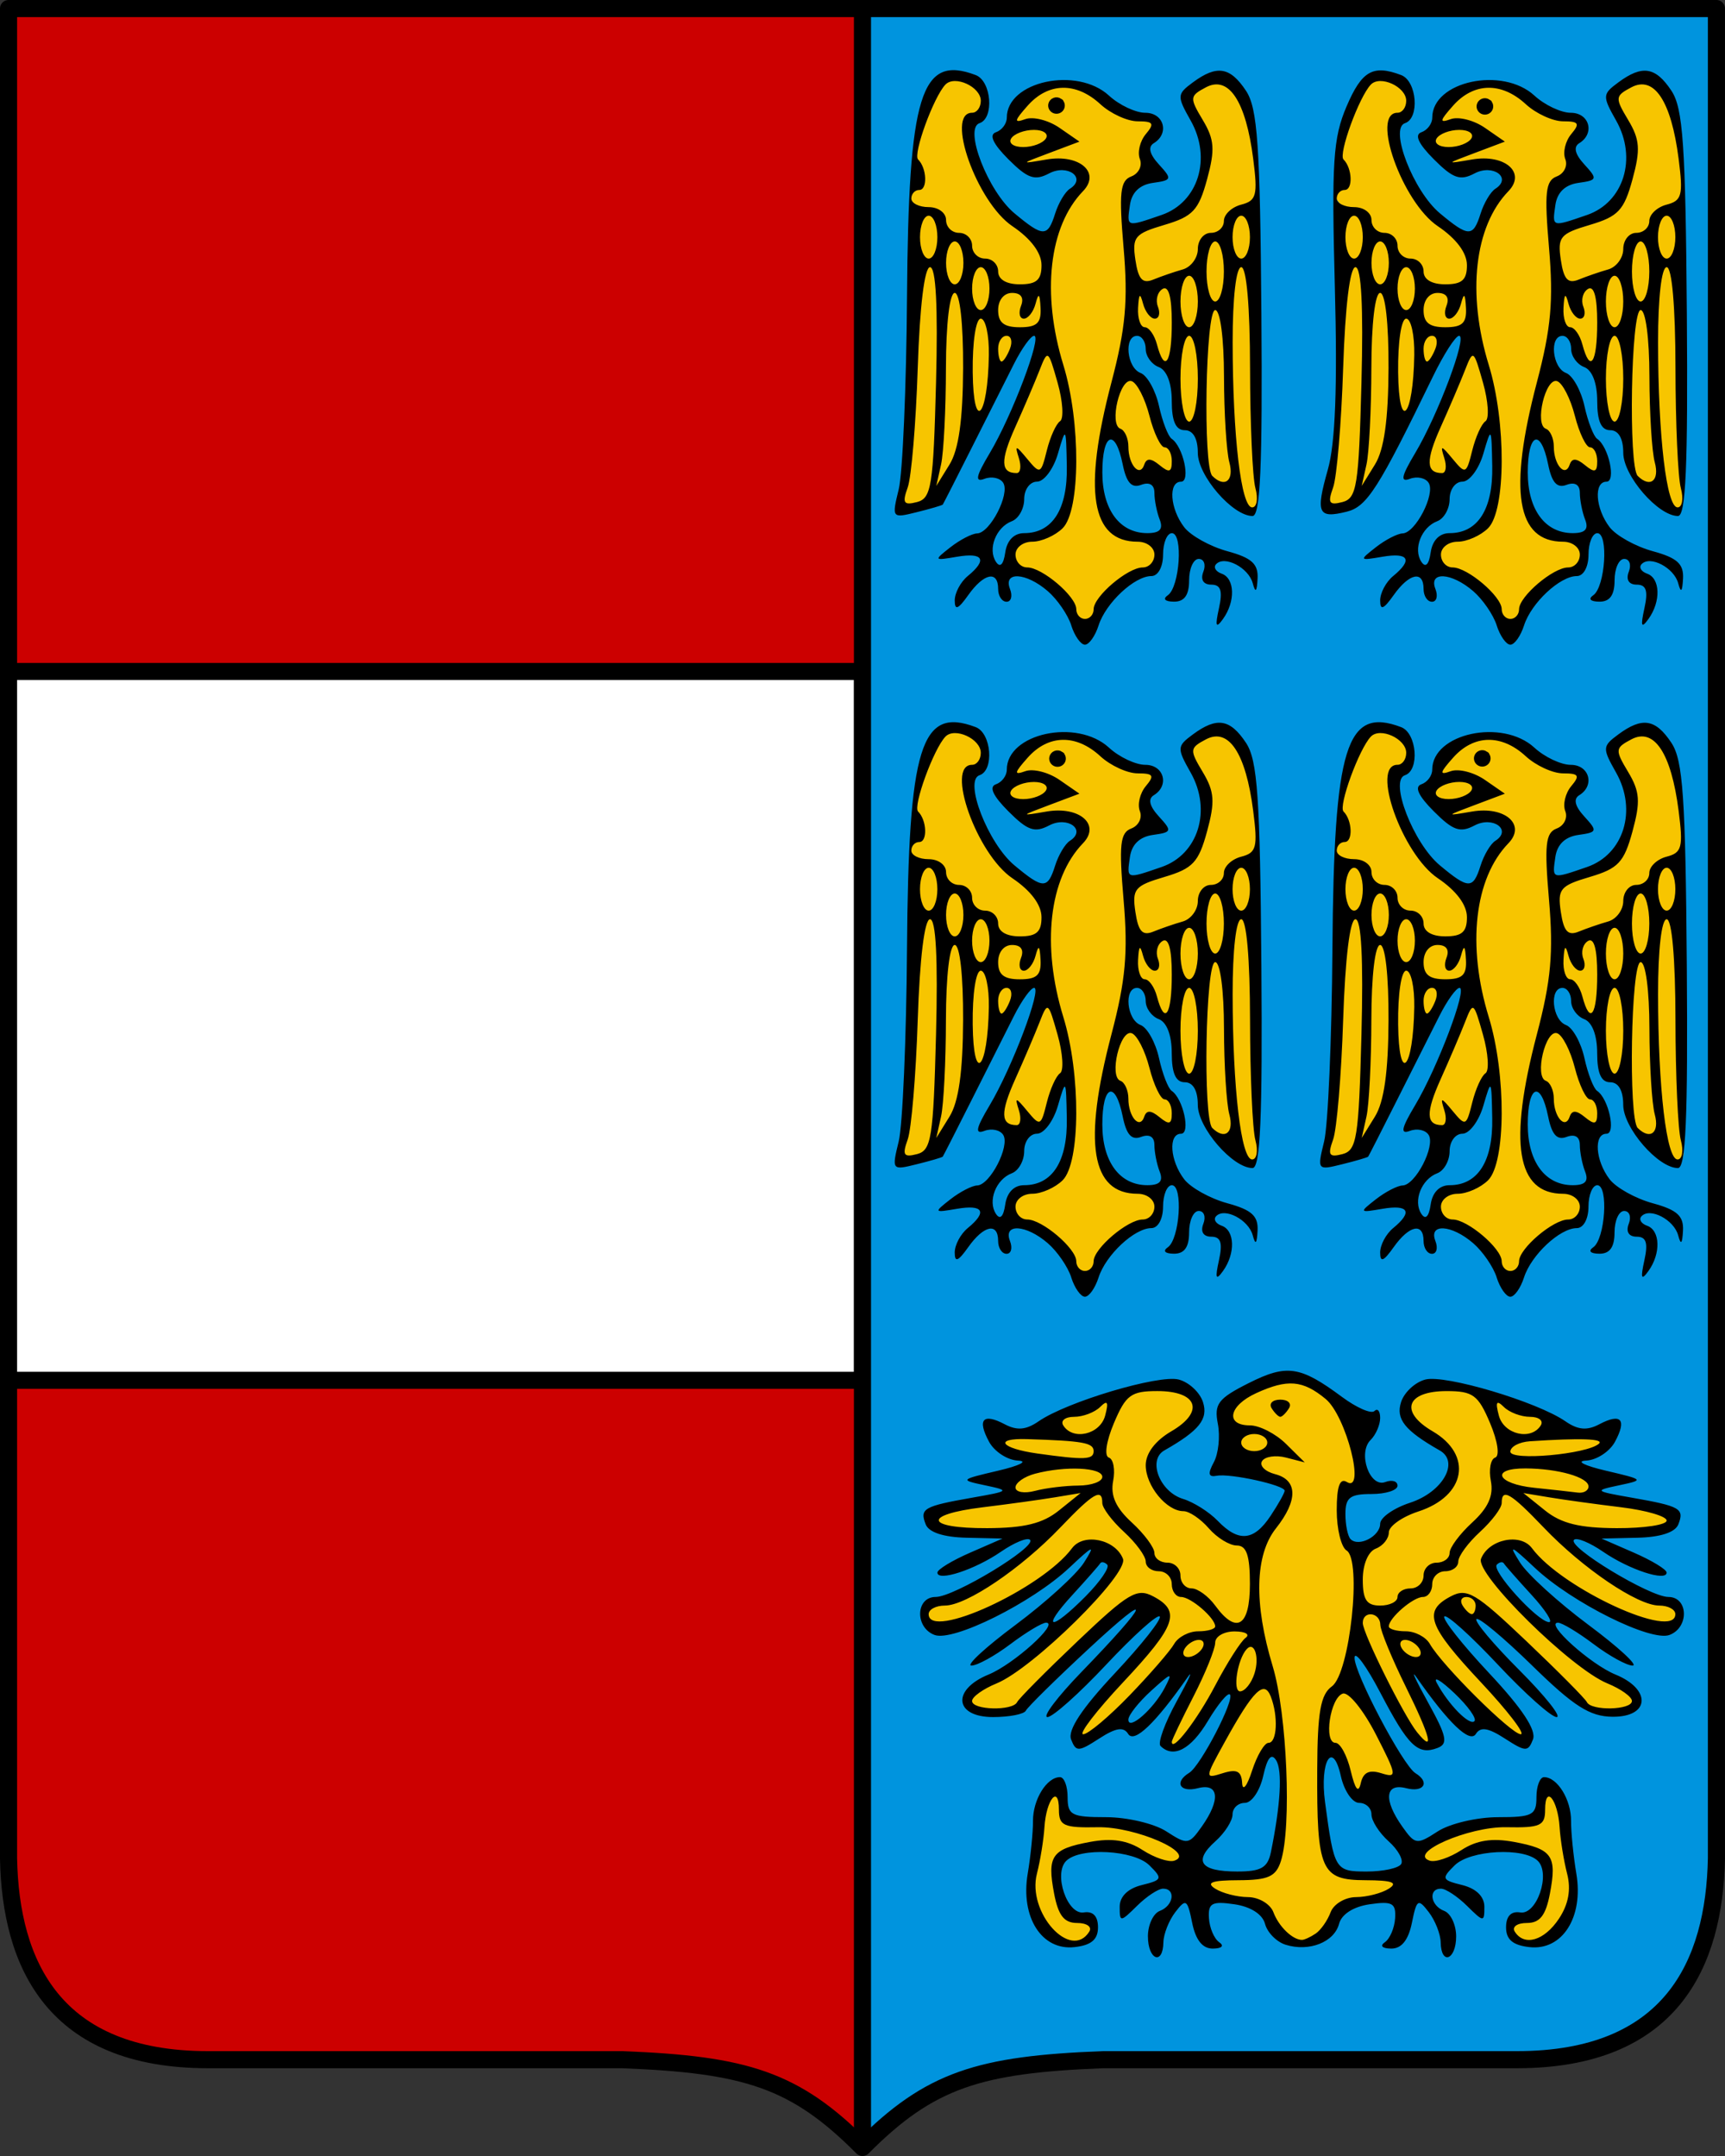
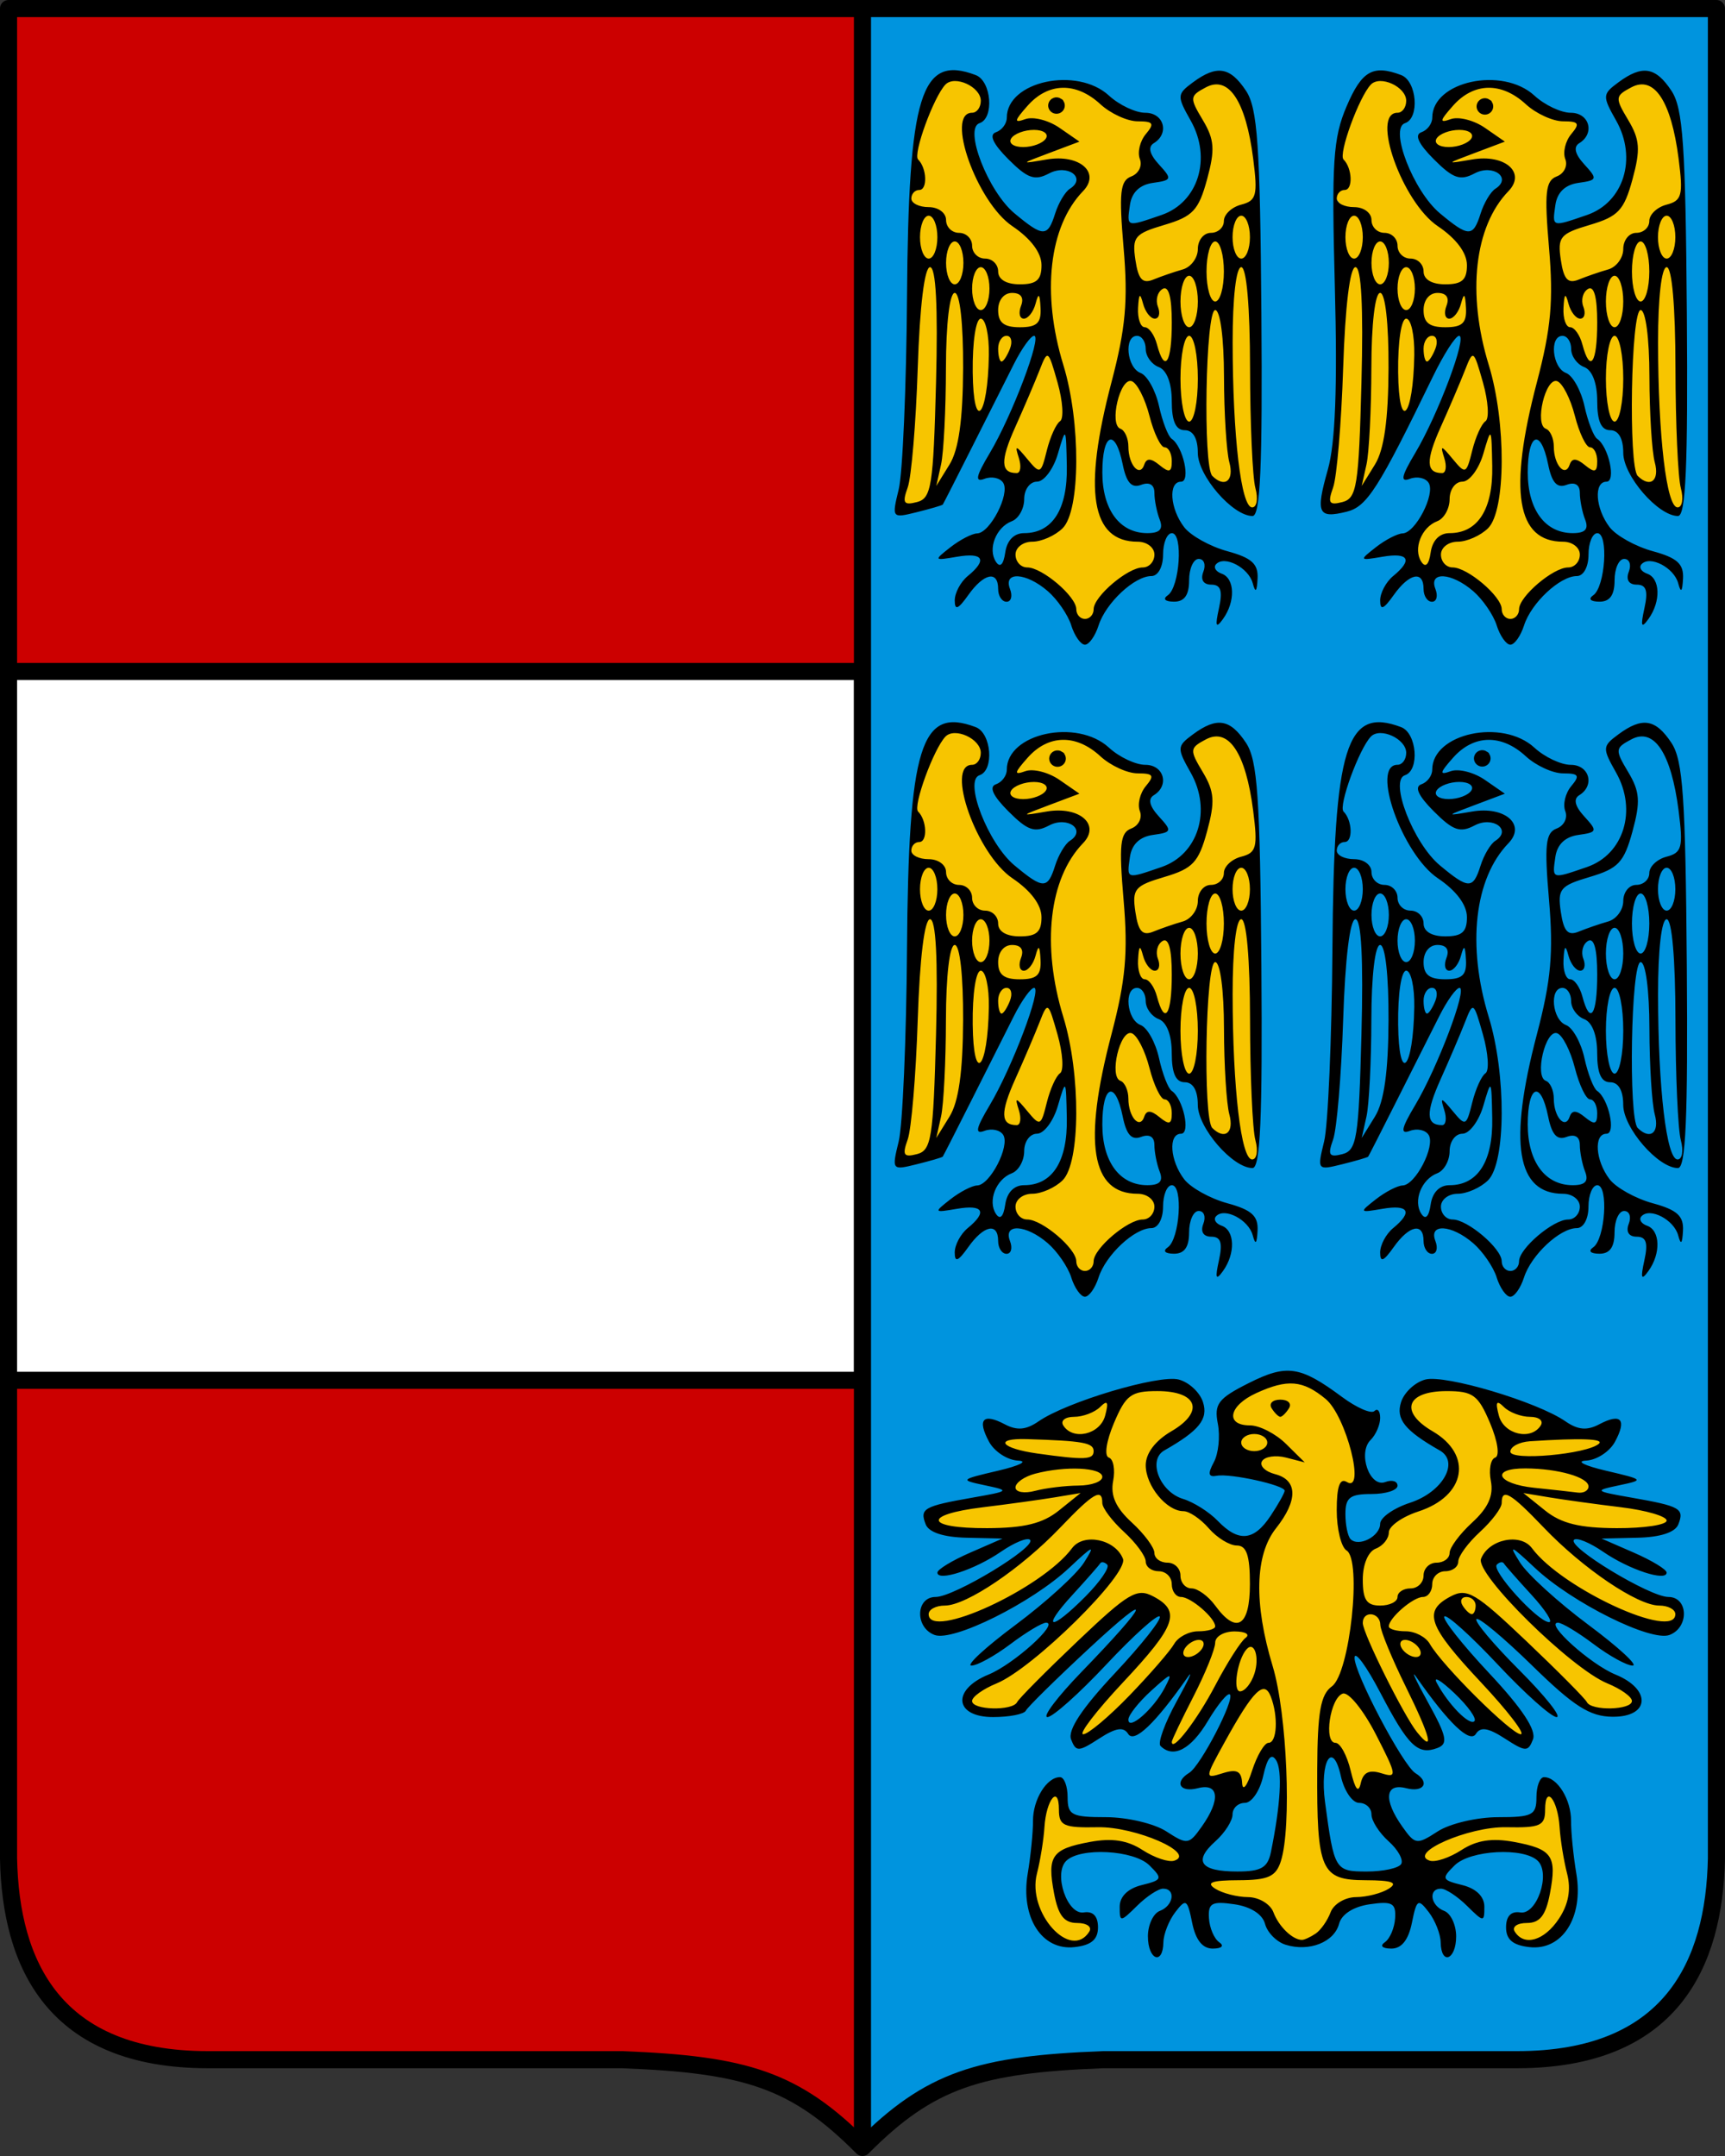
<svg xmlns="http://www.w3.org/2000/svg" xmlns:ns1="http://sodipodi.sourceforge.net/DTD/sodipodi-0.dtd" xmlns:ns2="http://www.inkscape.org/namespaces/inkscape" version="1.1" id="svg2" width="200" height="250" viewBox="0 0 200 250" ns1:docname="AUT_Zwettl-Niederösterreich_COA.svg" ns2:version="0.92.4 (5da689c313, 2019-01-14)">
  <rect x="0" y="0" width="200" height="250" fill="#333333" stroke="none" />
  <defs id="defs6">
    <ns2:path-effect effect="spiro" id="path-effect1556" is_visible="true" />
    <ns2:path-effect effect="spiro" id="path-effect1556-6" is_visible="true" />
    <ns2:path-effect effect="spiro" id="path-effect1556-1" is_visible="true" />
    <ns2:path-effect effect="spiro" id="path-effect1556-5" is_visible="true" />
  </defs>
  <ns1:namedview pagecolor="#ffffff" bordercolor="#666666" borderopacity="1" objecttolerance="10" gridtolerance="10" guidetolerance="10" ns2:pageopacity="0" ns2:pageshadow="2" ns2:window-width="1920" ns2:window-height="1001" id="namedview4" showgrid="false" ns2:zoom="1.7289377" ns2:cx="274.7715" ns2:cy="131.53005" ns2:window-x="-9" ns2:window-y="-9" ns2:window-maximized="1" ns2:current-layer="svg2" />
  <g id="WappenvonZwettl" transform="matrix(1,0,0,1,-234.716,-12.867)">
    <g id="RechteSchildhälfte">
      <path style="opacity:1;fill:#cc0000;fill-opacity:1;fill-rule:evenodd;stroke:none;stroke-width:1.983;stroke-linecap:round;stroke-linejoin:round;stroke-miterlimit:4;stroke-dasharray:none;stroke-dashoffset:0;stroke-opacity:1;paint-order:markers fill stroke" d="M 334.713,13.859 H 235.705 V 228.357 c 0.239,12.308 5.289,23.34 23.133,23.34 h 47.992 c 14.344,0.55 20.069,2.315 27.884,10.178 z" id="rect1451-4" ns2:connector-curvature="0" ns1:nodetypes="cccsccc" />
      <path style="opacity:1;fill:#ffffff;fill-opacity:1;fill-rule:evenodd;stroke:#000000;stroke-width:1.975;stroke-linecap:butt;stroke-linejoin:round;stroke-miterlimit:4;stroke-dasharray:none;stroke-dashoffset:0;stroke-opacity:1;paint-order:markers fill stroke" d="m 235.705,172.923 h 99.016 V 90.726 h -99.016" id="rect1451-4-9" ns2:connector-curvature="0" ns1:nodetypes="cccc" />
    </g>
    <g id="LinkeSchildhälfte">
      <path style="opacity:1;fill:#0094de;fill-opacity:1;fill-rule:evenodd;stroke:none;stroke-width:1.983;stroke-linecap:round;stroke-linejoin:round;stroke-miterlimit:4;stroke-dasharray:none;stroke-dashoffset:0;stroke-opacity:1;paint-order:markers fill stroke" d="m 334.713,13.859 h 99.008 V 228.357 c -0.239,12.308 -5.289,23.34 -23.133,23.34 h -47.992 c -14.344,0.55 -20.069,2.315 -27.884,10.178 z" id="rect1451" ns2:connector-curvature="0" ns1:nodetypes="cccsccc" />
      <g id="Adler">
        <path ns2:connector-curvature="0" id="path1497" d="m 344.804,21.393 -2.236,2.566 -1.731,5.559 -0.361,4.918 -0.252,1.639 0.451,2.798 -0.667,26.636 -1.02,6.451 4.386,-1.109 10.505,-19.454 2.448,-0.403 -4.08,9.979 -2.856,6.35 2.856,1.21 -0.816,3.73 -3.06,3.931 1.122,3.024 h 4.386 l 3.264,2.016 3.468,5.04 2.958,-4.838 5.202,-2.923 0.51,-3.528 1.326,-1.714 -1.122,-4.738 v 0 l 2.142,-1.109 -0.612,-2.621 -1.428,-1.411 -2.142,-6.249 -2.448,-1.814 -1.938,6.854 1.734,2.117 1.326,3.931 3.06,0.403 1.02,4.032 -1.326,2.923 -4.386,-1.008 -1.734,-2.016 -0.612,-5.04 c 0,0 1.122,-5.443 1.122,-5.846 0,-0.403 2.448,-11.189 2.448,-11.189 l 1.734,1.008 1.224,2.822 1.836,1.21 1.122,6.149 2.448,0.806 0.306,4.133 1.224,2.722 2.244,1.008 1.718,1.65 c 0,0 0.721,0.107 0.721,-0.071 0,-0.178 0.252,-0.998 0.252,-0.998 l -0.288,-4.651 0.044,-29.093 c 0,0 0.28,-2.25 0.244,-2.464 -0.036,-0.214 -0.541,-7.341 -0.541,-7.341 l -2.632,-5.524 -3.534,0.428 -1.767,1.889 2.236,5.346 c 0,0 0.072,2.78 0.072,2.922 0,0.143 -1.803,4.49 -1.803,4.49 l -7.14,2.53 -0.252,-4.74 c 0,0 3.029,-2.138 3.029,-2.281 0,-0.143 -0.505,-3.136 -0.505,-3.136 l 1.226,-2.316 -3.931,-1.069 c 0,0 -4.183,-3.029 -4.327,-3.029 -0.144,0 -4.544,-0.036 -4.544,-0.036 l -3.029,1.746 -1.154,2.958 -1.19,1.461 3.642,3.742 c 0,0 3.318,-0.784 3.462,-0.784 0.144,0 2.128,0.713 2.128,0.713 l 0.216,1.14 -1.587,2.53 -2.645,4.957 -3.162,-2.318 -4.437,-5.443 -1.683,-5.997 1.938,-1.915 0.153,-2.117 -1.173,-1.613 z" style="fill:#f7c500;fill-opacity:1;stroke:none;stroke-width:0.992px;stroke-linecap:butt;stroke-linejoin:miter;stroke-opacity:1" />
        <path ns2:connector-curvature="0" id="path1499" d="m 352.553,69.239 c 0,0 -1.122,3.024 -1.122,3.024 0,0 -2.244,3.024 -2.652,3.478 -0.408,0.454 0.714,3.478 0.714,3.478 l 2.499,-0.554 -0.051,-2.167 0.969,-1.058 3.111,-0.706 1.683,-1.764 0.969,-3.478 0.255,-5.342 -0.459,-1.714 -0.969,0.252 c 0,0 -0.663,2.419 -0.867,2.772 -0.204,0.353 -1.173,2.47 -1.173,2.47 z" style="fill:#0094de;fill-opacity:1;stroke:none;stroke-width:0.992px;stroke-linecap:butt;stroke-linejoin:miter;stroke-opacity:1" />
        <path ns1:nodetypes="ccccccccccccccccccccccccccccccccccccccccsccccccccccscccccccccscccscccscccccsccccccccccc" ns2:connector-curvature="0" id="path1497-1" d="m 394.149,21.163 -2.236,2.566 -1.731,5.559 -0.361,4.918 -0.252,1.639 1.012,1.336 -0.667,26.636 -1.581,7.913 4.386,-1.109 10.505,-19.454 2.448,-0.403 -4.08,9.979 -2.856,6.35 2.856,1.21 -0.816,3.73 -3.06,3.931 1.122,3.024 h 4.386 l 3.264,2.016 3.468,5.04 2.958,-4.838 5.202,-2.923 0.51,-3.528 1.326,-1.714 -1.122,-4.738 v 0 l 2.142,-1.109 -0.612,-2.621 -1.428,-1.411 -2.142,-6.249 -2.448,-1.814 -1.938,6.854 1.734,2.117 1.326,3.931 3.06,0.403 1.02,4.032 -1.326,2.923 -4.386,-1.008 -1.734,-2.016 -0.612,-5.04 c 0,0 1.122,-5.443 1.122,-5.846 0,-0.403 2.448,-11.189 2.448,-11.189 l 1.734,1.008 1.224,2.822 1.836,1.21 1.122,6.149 2.448,0.806 0.306,4.133 1.224,2.722 2.244,1.008 1.718,1.65 c 0,0 0.721,0.107 0.721,-0.071 0,-0.178 0.252,-0.998 0.252,-0.998 l -0.288,-4.651 0.044,-29.093 c 0,0 0.28,-2.25 0.244,-2.464 -0.036,-0.214 -0.541,-7.341 -0.541,-7.341 l -2.632,-5.524 -3.534,0.428 -1.767,1.889 2.236,5.346 c 0,0 0.072,2.78 0.072,2.922 0,0.143 -1.803,4.49 -1.803,4.49 l -7.14,2.53 -0.252,-4.74 c 0,0 3.029,-2.138 3.029,-2.281 0,-0.143 -0.505,-3.136 -0.505,-3.136 l 1.226,-2.316 -3.931,-1.069 c 0,0 -4.183,-3.029 -4.327,-3.029 -0.144,0 -4.544,-0.036 -4.544,-0.036 l -3.029,1.746 -1.154,2.958 -1.19,1.461 3.642,3.742 c 0,0 3.318,-0.784 3.462,-0.784 0.144,0 2.128,0.713 2.128,0.713 l 0.216,1.14 -1.587,2.53 -2.645,4.957 -3.162,-2.318 -4.437,-5.443 -1.683,-5.997 1.938,-1.915 0.153,-2.117 -1.173,-1.613 z" style="fill:#f7c500;fill-opacity:1;stroke:none;stroke-width:0.992px;stroke-linecap:butt;stroke-linejoin:miter;stroke-opacity:1" />
-         <path ns1:nodetypes="ccsccccccccccccc" ns2:connector-curvature="0" id="path1499-2" d="m 401.898,69.009 -1.122,3.024 c 0,0 -2.244,3.024 -2.652,3.478 -0.408,0.454 0.714,3.478 0.714,3.478 l 2.499,-0.554 -0.051,-2.167 0.969,-1.058 3.111,-0.706 1.683,-1.764 0.969,-3.478 0.255,-5.342 -0.459,-1.714 -0.969,0.252 c 0,0 -0.663,2.419 -0.867,2.772 -0.204,0.353 -1.173,2.47 -1.173,2.47 z" style="fill:#0094de;fill-opacity:1;stroke:none;stroke-width:0.992px;stroke-linecap:butt;stroke-linejoin:miter;stroke-opacity:1" />
        <path ns2:connector-curvature="0" id="path1497-5" d="m 344.85,97.032 -2.236,2.566 -1.731,5.559 -0.361,4.918 -0.252,1.639 0.451,2.798 -0.667,26.636 -1.02,6.451 4.386,-1.109 10.505,-19.454 2.448,-0.403 -4.08,9.979 -2.856,6.35 2.856,1.21 -0.816,3.73 -3.06,3.931 1.122,3.024 h 4.386 l 3.264,2.016 3.468,5.04 2.958,-4.838 5.202,-2.923 0.51,-3.528 1.326,-1.714 -1.122,-4.738 v 0 l 2.142,-1.109 -0.612,-2.621 -1.428,-1.411 -2.142,-6.249 -2.448,-1.814 -1.938,6.854 1.734,2.117 1.326,3.931 3.06,0.403 1.02,4.032 -1.326,2.923 -4.386,-1.008 -1.734,-2.016 -0.612,-5.04 c 0,0 1.122,-5.443 1.122,-5.846 0,-0.403 2.448,-11.189 2.448,-11.189 l 1.734,1.008 1.224,2.822 1.836,1.21 1.122,6.149 2.448,0.806 0.306,4.133 1.224,2.722 2.244,1.008 1.718,1.65 c 0,0 0.721,0.107 0.721,-0.071 0,-0.178 0.252,-0.998 0.252,-0.998 l -0.288,-4.651 0.044,-29.093 c 0,0 0.28,-2.25 0.244,-2.464 -0.036,-0.214 -0.541,-7.341 -0.541,-7.341 l -2.632,-5.524 -3.534,0.428 -1.767,1.889 2.236,5.346 c 0,0 0.072,2.78 0.072,2.922 0,0.143 -1.803,4.49 -1.803,4.49 l -7.14,2.53 -0.252,-4.74 c 0,0 3.029,-2.138 3.029,-2.281 0,-0.143 -0.505,-3.136 -0.505,-3.136 l 1.226,-2.316 -3.931,-1.069 c 0,0 -4.183,-3.029 -4.327,-3.029 -0.144,0 -4.544,-0.036 -4.544,-0.036 l -3.029,1.746 -1.154,2.958 -1.19,1.461 3.642,3.742 c 0,0 3.318,-0.784 3.462,-0.784 0.144,0 2.128,0.713 2.128,0.713 l 0.216,1.14 -1.587,2.53 -2.645,4.957 -3.162,-2.318 -4.437,-5.443 -1.683,-5.997 1.938,-1.915 0.153,-2.117 -1.173,-1.613 z" style="fill:#f7c500;fill-opacity:1;stroke:none;stroke-width:0.992px;stroke-linecap:butt;stroke-linejoin:miter;stroke-opacity:1" />
        <path ns2:connector-curvature="0" id="path1499-9" d="m 352.599,144.878 c 0,0 -1.122,3.024 -1.122,3.024 0,0 -2.244,3.024 -2.652,3.478 -0.408,0.454 0.714,3.478 0.714,3.478 l 2.499,-0.554 -0.051,-2.167 0.969,-1.058 3.111,-0.706 1.683,-1.764 0.969,-3.478 0.255,-5.342 -0.459,-1.714 -0.969,0.252 c 0,0 -0.663,2.419 -0.867,2.772 -0.204,0.353 -1.173,2.47 -1.173,2.47 z" style="fill:#0094de;fill-opacity:1;stroke:none;stroke-width:0.992px;stroke-linecap:butt;stroke-linejoin:miter;stroke-opacity:1" />
-         <path ns2:connector-curvature="0" id="path1497-16" d="m 394.193,97.112 -2.236,2.566 -1.731,5.559 -0.361,4.918 -0.252,1.639 0.451,2.798 -0.667,26.636 -1.02,6.451 4.386,-1.109 10.505,-19.454 2.448,-0.403 -4.08,9.979 -2.856,6.35 2.856,1.21 -0.816,3.73 -3.06,3.931 1.122,3.024 h 4.386 l 3.264,2.016 3.468,5.04 2.958,-4.838 5.202,-2.923 0.51,-3.528 1.326,-1.714 -1.122,-4.738 v 0 l 2.142,-1.109 -0.612,-2.621 -1.428,-1.411 -2.142,-6.249 -2.448,-1.814 -1.938,6.854 1.734,2.117 1.326,3.931 3.06,0.403 1.02,4.032 -1.326,2.923 -4.386,-1.008 -1.734,-2.016 -0.612,-5.04 c 0,0 1.122,-5.443 1.122,-5.846 0,-0.403 2.448,-11.189 2.448,-11.189 l 1.734,1.008 1.224,2.822 1.836,1.21 1.122,6.149 2.448,0.806 0.306,4.133 1.224,2.722 2.244,1.008 1.718,1.65 c 0,0 0.721,0.107 0.721,-0.071 0,-0.178 0.252,-0.998 0.252,-0.998 l -0.288,-4.651 0.044,-29.093 c 0,0 0.28,-2.25 0.244,-2.464 -0.036,-0.214 -0.541,-7.341 -0.541,-7.341 l -2.632,-5.524 -3.534,0.428 -1.767,1.889 2.236,5.346 c 0,0 0.072,2.78 0.072,2.922 0,0.143 -1.803,4.49 -1.803,4.49 l -7.14,2.53 -0.252,-4.74 c 0,0 3.029,-2.138 3.029,-2.281 0,-0.143 -0.505,-3.136 -0.505,-3.136 l 1.226,-2.316 -3.931,-1.069 c 0,0 -4.183,-3.029 -4.327,-3.029 -0.144,0 -4.544,-0.036 -4.544,-0.036 l -3.029,1.746 -1.154,2.958 -1.19,1.461 3.642,3.742 c 0,0 3.318,-0.784 3.462,-0.784 0.144,0 2.128,0.713 2.128,0.713 l 0.216,1.14 -1.587,2.53 -2.645,4.957 -3.162,-2.318 -4.437,-5.443 -1.683,-5.997 1.938,-1.915 0.153,-2.117 -1.173,-1.613 z" style="fill:#f7c500;fill-opacity:1;stroke:none;stroke-width:0.992px;stroke-linecap:butt;stroke-linejoin:miter;stroke-opacity:1" />
        <path ns2:connector-curvature="0" id="path1499-8" d="m 401.942,144.959 c 0,0 -1.122,3.024 -1.122,3.024 0,0 -2.244,3.024 -2.652,3.478 -0.408,0.454 0.714,3.478 0.714,3.478 l 2.499,-0.554 -0.051,-2.167 0.969,-1.058 3.111,-0.706 1.683,-1.764 0.969,-3.478 0.255,-5.342 -0.459,-1.714 -0.969,0.252 c 0,0 -0.663,2.419 -0.867,2.772 -0.204,0.353 -1.173,2.47 -1.173,2.47 z" style="fill:#0094de;fill-opacity:1;stroke:none;stroke-width:0.992px;stroke-linecap:butt;stroke-linejoin:miter;stroke-opacity:1" />
        <path ns1:nodetypes="cccccccccccccccccscccccssccccccccccccccccccccccccccccccccccccccccccccccccccsccccccccccccccccccccccccccccccccccccccccccsccccsccscccccccccccccccc" ns2:connector-curvature="0" id="path1535" d="m 378.556,209.844 -5.193,9.48 3.678,0.428 2.164,1.425 2.164,-4.775 1.803,-1.426 0.361,3.421 -0.288,7.626 -1.442,3.991 -10.674,0.641 4.832,2.067 4.904,0.998 1.515,2.637 1.731,1.354 1.587,0.428 2.524,-0.784 1.875,-3.35 c 0,0 9.159,-2.067 9.159,-2.423 v -1.782 l -8.222,0.499 -1.731,-0.784 -0.938,-2.851 -0.469,-8.767 c 0,0 0.361,-2.495 0.541,-2.495 0.18,0 1.298,0 1.298,0.178 0,0.178 1.983,5.417 1.983,5.417 0,0 6.563,-1.889 6.527,-2.031 -0.036,-0.143 -6.779,-11.19 -6.779,-11.19 l -0.257,-3.116 1.02,-1.361 7.242,11.793 1.989,-0.353 -4.131,-9.525 3.468,0.378 7.089,6.829 3.468,2.066 0.561,-0.756 -1.275,-2.47 c 0,0 -4.743,-4.889 -5.253,-5.494 -0.51,-0.605 -3.876,-5.292 -3.876,-5.292 l 0.459,-1.512 2.958,1.714 1.836,-0.857 10.505,9.727 2.091,1.663 3.315,0.202 1.581,-0.605 c 0,0 0.561,-1.058 0.357,-1.159 -0.204,-0.101 -10.913,-7.963 -10.913,-7.963 l -5.661,-5.897 -0.867,-2.57 2.601,-1.109 h 1.224 l 5.049,4.234 4.845,2.873 6.528,2.318 1.377,-0.101 0.765,-1.714 -1.224,-1.159 -3.366,-0.857 -9.077,-5.997 -0.51,-1.966 4.692,0.832 6.426,-0.227 2.448,-0.857 -1.173,-1.94 -8.261,-1.184 0.297,-2.253 -4.904,-1.924 4.76,-0.927 1.515,-1.497 -1.875,-0.713 h -3.822 l -1.515,-2.21 -6.491,-2.281 c 0,0 -5.842,-1.212 -6.13,-1.212 -0.288,0 -2.813,0.998 -2.813,0.998 l -0.721,1.924 1.082,2.138 2.885,1.853 1.154,1.568 0.072,3.065 -2.741,1.996 -4.399,2.138 -1.154,1.924 -2.524,1.924 -1.659,-1.853 -0.441,-4.409 2.269,-1.865 0.128,-7.409 -5.712,-4.385 -4.284,-0.05 c 0,0 -5.202,2.117 -5.304,2.369 -0.102,0.252 0.102,7.308 0.102,7.308 l 6.12,2.167 0.867,0.907 -3.825,6.199 -3.876,-0.857 c 0,0 -1.442,-1.722 -1.514,-1.864 -0.072,-0.143 -2.849,-1.853 -3.101,-1.889 -0.252,-0.036 -2.2,-0.82 -2.2,-0.82 l -1.334,-2.815 0.361,-2.815 2.019,-1.212 2.813,-2.103 c 0,0 0.252,-1.319 0.036,-1.818 -0.216,-0.499 -2.416,-2.245 -2.416,-2.245 l -6.635,0.927 -14.388,5.524 1.154,1.746 3.462,0.285 -3.714,4.277 -8.294,2.103 -0.072,1.425 4.291,0.962 9.448,-0.535 -5.589,4.918 -6.707,3.492 c 0,0 -2.308,0.392 -2.308,0.535 0,0.143 0.361,2.352 0.361,2.352 l 3.318,-0.178 8.402,-3.635 6.779,-5.809 c 0,0 2.632,0.784 2.632,0.927 0,0.143 0.793,1.711 0.793,1.711 l -9.484,10.05 c 0,0 -7.897,4.704 -7.897,4.882 0,0.178 0.108,1.14 0.108,1.14 l 2.632,0.927 3.209,-0.428 13.847,-12.794 3.137,1.532 0.144,0.927 -10.421,13.257 0.433,1.069 4.976,-3.599 6.274,-5.916 c 0,0 2.885,-0.356 2.741,0.285 -0.144,0.641 -3.967,8.838 -3.967,8.838 l 0.252,0.873 2.11,-0.499 4.814,-7.537 z" style="fill:#f7c500;fill-opacity:1;stroke:none;stroke-width:0.992px;stroke-linecap:butt;stroke-linejoin:miter;stroke-opacity:1" />
        <path ns2:connector-curvature="0" id="path1537" d="m 372.678,227.805 c 0,0 -0.938,3.457 -1.551,2.851 -0.613,-0.606 -5.878,-3.492 -5.878,-3.492 0,0 -5.553,0.071 -5.734,0.214 -0.18,0.143 -2.164,1.639 -2.164,1.639 l 0.361,4.419 c 0,0 1.803,1.853 1.947,1.853 0.144,0 1.803,0.285 1.803,0.285 v 1.319 l -1.01,1.069 c 0,0 -1.731,0.392 -1.911,0.392 -0.18,0 -2.344,-0.891 -2.668,-1.568 -0.325,-0.677 -1.515,-3.778 -1.515,-3.778 l 0.793,-9.658 1.587,-3.314 c 0,0 0.902,0.499 0.938,0.641 0.036,0.143 0.649,2.815 0.649,2.815 l 3.534,0.57 6.13,1.14 z" style="fill:#f7c500;fill-opacity:1;stroke:none;stroke-width:0.992px;stroke-linecap:butt;stroke-linejoin:miter;stroke-opacity:1" />
        <path ns2:connector-curvature="0" id="path1537-2" d="m 398.878,227.714 c 0,0 0.938,3.457 1.551,2.851 0.613,-0.606 5.878,-3.492 5.878,-3.492 0,0 5.553,0.071 5.734,0.214 0.18,0.143 2.164,1.639 2.164,1.639 l -0.361,4.419 c 0,0 -1.803,1.853 -1.947,1.853 -0.144,0 -1.803,0.285 -1.803,0.285 v 1.319 l 1.01,1.069 c 0,0 1.731,0.392 1.911,0.392 0.18,0 2.344,-0.891 2.668,-1.568 0.325,-0.677 1.515,-3.778 1.515,-3.778 l -0.793,-9.658 -1.587,-3.314 c 0,0 -0.902,0.499 -0.938,0.641 -0.036,0.143 -0.649,2.815 -0.649,2.815 l -3.534,0.57 -6.13,1.14 z" style="fill:#f7c500;fill-opacity:1;stroke:none;stroke-width:0.992px;stroke-linecap:butt;stroke-linejoin:miter;stroke-opacity:1" />
        <path ns1:nodetypes="scscsccscssccssssscccccssccccccscscscscsscccscccccccsscccccccccccscccsccsscssscscccccccccsscccccccscccsssscccccscccssscccscscccsssccssccscscsssccscccscccccccsccscscccccscccccccccccscccsscscccccccccsccsssccccsccsccscccccsscsccssscsscscccccscscscccsccsccsccsccccsssssscsssscccscscsscccscsccssssssssssssssccsscccccscsscsssccssscccsccsscsscsscccsssscscccccsscssssssscccssscscssscccsccscccccscscsccscccsscssccscssssscsscccsccccccsssssssccccssscccsscccccscscsccccccscscssscsscccsccccccccscsscsssscsccssscscccsccsccsccscsssssccsscsscccscsccssccsscccccscsccscccscccscccccccsssccsssccsccccsccssssscssscsccsccscsccscssscssssssssssssssssssssccsscssssssssssccsssccccccsccsssssssssscscsccccsssssssccccssscccsscccccscscsccccccscscssscsscccsccccccccscsscsssscsccssscscccsccsccsccscsssssccsscsscccscsccssccsscccccscsccscccscccscccccccsssccsssccsccccsccssssscssscsccsccscsccscssscssssssssssssssssssssccsscssssssssssccsssccccccsccsssssssssscscsccscsscsscsccccssscccsscccccscscsccccccccscssscsscccsccccccccscssccssscsccsssscscccscscccsccscsssssssscsscscscsccssccsscccccscsccscccscccscccccccscsccsssccsccccsccssssscssscsscsccscsccscssscssssssssssssssssssssccsscssssssssssccssscccccscscsssssssssscscsccscsscsscsccccssscscccccccscscsccccccccscssscsscccsccccccccscssccssscsccsssscscccscscccsccscsssssssscsscscscsccssccsscccccscsccscccscccscccccccscsccsssccsccccsccssssscssscsscsccscsccscssscssssssssssssssssssssccsscssssssssssccssscccccscscsssssssssscscsc" ns2:connector-curvature="0" id="path1495" d="m 367.807,237.399 c 0,-1.336 0.623,-2.665 1.384,-2.953 1.592,-0.604 1.881,-2.577 0.377,-2.577 -0.554,0 -1.913,0.895 -3.02,1.99 -1.936,1.914 -2.013,1.918 -2.013,0.108 0,-1.186 0.946,-2.117 2.559,-2.516 2.387,-0.592 2.446,-0.746 0.883,-2.291 -1.802,-1.781 -8.024,-2.112 -9.641,-0.514 -1.511,1.493 0.121,6.287 2.036,5.977 1.067,-0.173 1.648,0.435 1.648,1.723 0,1.419 -0.775,2.078 -2.705,2.298 -3.809,0.435 -6.295,-3.45 -5.445,-8.509 0.345,-2.056 0.621,-4.811 0.613,-6.122 -0.015,-2.471 1.592,-5.077 3.13,-5.077 0.486,0 0.883,1.045 0.883,2.321 0,2.082 0.459,2.321 4.45,2.321 2.448,0 5.596,0.742 6.996,1.648 2.431,1.574 2.616,1.549 4.106,-0.553 2.209,-3.117 2.009,-5.091 -0.453,-4.455 -2.091,0.54 -2.778,-0.699 -0.992,-1.789 1.311,-0.801 5.303,-8.498 4.71,-9.083 -0.247,-0.244 -1.396,1.142 -2.553,3.081 -1.966,3.293 -4.004,4.367 -5.492,2.896 -0.35,-0.346 0.505,-2.696 1.9,-5.223 1.395,-2.527 1.945,-3.751 1.223,-2.72 -3.741,5.341 -6.175,7.66 -6.871,6.546 -0.537,-0.859 -1.431,-0.717 -3.364,0.536 -2.398,1.553 -2.688,1.562 -3.254,0.104 -0.418,-1.077 1.244,-3.591 5.076,-7.682 3.134,-3.345 5.471,-6.306 5.194,-6.579 -0.277,-0.274 -3.067,2.24 -6.201,5.585 -3.134,3.345 -6.2,6.082 -6.813,6.082 -0.614,0 1.16,-2.35 3.941,-5.223 8.006,-8.269 8.504,-9.814 0.881,-2.736 -3.83,3.556 -7.126,6.802 -7.324,7.212 -0.198,0.41 -1.908,0.746 -3.8,0.746 -4.489,0 -4.823,-3.171 -0.519,-4.933 2.909,-1.191 8.251,-6.01 6.661,-6.01 -0.459,0 -2.32,1.119 -4.135,2.487 -1.815,1.368 -3.849,2.487 -4.521,2.487 -0.672,0 1.635,-2.126 5.126,-4.725 3.491,-2.599 7.057,-5.845 7.924,-7.212 1.366,-2.156 1.137,-2.075 -1.717,0.607 -4.295,4.035 -13.45,8.595 -15.611,7.776 -2.296,-0.871 -2.187,-4.404 0.136,-4.404 2.147,0 11.757,-5.82 10.941,-6.626 -0.309,-0.305 -1.833,0.321 -3.388,1.392 -3.004,2.069 -7.359,3.494 -7.351,2.405 0.003,-0.359 1.701,-1.393 3.775,-2.298 l 3.77,-1.645 -4.17,-0.096 c -2.668,-0.061 -4.375,-0.622 -4.737,-1.556 -0.708,-1.823 -0.225,-2.099 5.385,-3.086 4.359,-0.766 4.416,-0.82 1.51,-1.433 -2.965,-0.625 -2.938,-0.656 1.51,-1.699 2.491,-0.584 3.527,-1.11 2.3,-1.168 -1.226,-0.059 -2.735,-1.04 -3.353,-2.181 -1.404,-2.594 -0.711,-3.369 1.818,-2.032 1.421,0.751 2.477,0.659 3.926,-0.344 3.267,-2.262 13.927,-5.442 16.239,-4.844 1.185,0.306 2.452,1.482 2.815,2.612 0.634,1.975 -0.427,3.304 -4.483,5.611 -1.956,1.113 -0.526,4.801 2.179,5.622 1.217,0.369 3.024,1.512 4.014,2.538 2.428,2.516 4.191,2.348 6.136,-0.586 0.894,-1.349 1.626,-2.656 1.626,-2.905 0,-0.645 -6.282,-2.03 -7.869,-1.735 -0.982,0.183 -1.072,-0.222 -0.345,-1.564 0.539,-0.996 0.749,-3.004 0.467,-4.463 -0.445,-2.302 0.025,-2.924 3.558,-4.706 4.431,-2.234 5.984,-2.007 10.82,1.581 1.71,1.269 3.408,2.011 3.775,1.648 0.366,-0.362 0.666,-0.002 0.666,0.801 0,0.802 -0.498,1.951 -1.107,2.553 -1.523,1.505 -0.108,5.565 1.701,4.879 0.78,-0.296 1.419,-0.105 1.419,0.425 0,0.53 -1.359,0.964 -3.02,0.964 -2.493,0 -3.02,0.405 -3.02,2.321 0,1.277 0.271,2.589 0.602,2.916 0.955,0.943 3.425,-0.344 3.425,-1.785 0,-0.72 1.564,-1.819 3.475,-2.442 3.775,-1.231 5.762,-4.738 3.434,-6.062 -4.056,-2.307 -5.117,-3.636 -4.483,-5.611 0.363,-1.13 1.63,-2.306 2.815,-2.612 2.312,-0.597 12.972,2.582 16.239,4.844 1.449,1.003 2.506,1.096 3.926,0.344 2.528,-1.337 3.222,-0.561 1.818,2.032 -0.618,1.141 -2.127,2.123 -3.353,2.181 -1.226,0.059 -0.191,0.584 2.3,1.168 4.447,1.043 4.475,1.073 1.51,1.699 -2.906,0.613 -2.849,0.667 1.51,1.433 5.61,0.986 6.093,1.263 5.385,3.086 -0.363,0.934 -2.069,1.495 -4.737,1.556 l -4.17,0.096 3.77,1.645 c 2.073,0.905 3.772,1.939 3.775,2.298 0.009,1.089 -4.347,-0.336 -7.351,-2.405 -1.554,-1.071 -3.079,-1.697 -3.388,-1.392 -0.816,0.806 8.794,6.626 10.941,6.626 2.323,0 2.432,3.533 0.136,4.404 -2.161,0.82 -11.317,-3.741 -15.611,-7.776 -2.854,-2.682 -3.083,-2.763 -1.717,-0.607 0.867,1.368 4.432,4.613 7.924,7.212 3.491,2.599 5.798,4.725 5.126,4.725 -0.672,0 -2.707,-1.119 -4.521,-2.487 -1.815,-1.368 -3.675,-2.487 -4.135,-2.487 -1.589,0 3.752,4.819 6.661,6.01 4.217,1.726 3.986,4.945 -0.351,4.897 -2.62,-0.029 -4.469,-1.208 -9.282,-5.915 -3.306,-3.233 -6.224,-5.668 -6.484,-5.41 -0.26,0.257 1.976,2.919 4.97,5.915 2.994,2.996 4.941,5.447 4.328,5.447 -0.614,0 -3.68,-2.737 -6.813,-6.082 -3.134,-3.345 -5.924,-5.858 -6.201,-5.585 -0.277,0.274 2.061,3.234 5.194,6.579 3.832,4.091 5.494,6.606 5.076,7.682 -0.566,1.458 -0.856,1.448 -3.254,-0.104 -1.934,-1.252 -2.827,-1.394 -3.364,-0.536 -0.696,1.114 -3.13,-1.205 -6.871,-6.546 -0.722,-1.031 -0.133,0.258 1.308,2.864 2.194,3.966 2.374,4.831 1.109,5.311 -2.276,0.863 -3.382,-0.205 -6.613,-6.389 -1.623,-3.107 -2.973,-4.945 -3,-4.085 -0.055,1.762 5.612,12.512 7.063,13.398 1.721,1.051 0.972,2.269 -1.072,1.741 -2.462,-0.636 -2.662,1.338 -0.453,4.455 1.49,2.102 1.675,2.127 4.106,0.553 1.4,-0.907 4.548,-1.648 6.996,-1.648 3.991,0 4.45,-0.239 4.45,-2.321 0,-1.277 0.398,-2.321 0.883,-2.321 1.539,0 3.145,2.606 3.13,5.077 -0.008,1.311 0.268,4.066 0.613,6.122 0.85,5.058 -1.636,8.944 -5.445,8.509 -1.93,-0.22 -2.705,-0.879 -2.705,-2.298 0,-1.288 0.581,-1.896 1.648,-1.723 1.914,0.31 3.547,-4.484 2.036,-5.977 -1.617,-1.598 -7.84,-1.267 -9.641,0.514 -1.564,1.545 -1.505,1.699 0.883,2.291 1.612,0.4 2.559,1.331 2.559,2.516 0,1.81 -0.077,1.806 -2.013,-0.108 -1.107,-1.094 -2.466,-1.99 -3.02,-1.99 -1.504,0 -1.215,1.973 0.377,2.577 0.761,0.289 1.384,1.618 1.384,2.953 0,2.733 -1.744,3.401 -1.794,0.687 -0.018,-0.958 -0.639,-2.531 -1.381,-3.498 -1.236,-1.61 -1.4,-1.506 -1.956,1.244 -0.404,1.994 -1.206,2.995 -2.394,2.985 -1.05,-0.009 -1.352,-0.317 -0.732,-0.746 0.58,-0.402 1.112,-1.656 1.182,-2.786 0.108,-1.744 -0.339,-1.987 -2.946,-1.609 -1.885,0.273 -3.259,1.151 -3.555,2.271 -0.564,2.133 -3.483,3.274 -6.197,2.422 -1.048,-0.329 -2.122,-1.419 -2.387,-2.422 -0.296,-1.12 -1.671,-1.997 -3.555,-2.271 -2.607,-0.378 -3.053,-0.134 -2.946,1.609 0.07,1.13 0.602,2.384 1.182,2.786 0.62,0.429 0.318,0.737 -0.732,0.746 -1.188,0.01 -1.99,-0.991 -2.394,-2.985 -0.556,-2.75 -0.72,-2.853 -1.956,-1.244 -0.742,0.966 -1.363,2.54 -1.381,3.498 -0.05,2.713 -1.794,2.045 -1.794,-0.687 z m -6.795,-0.556 c 0.342,-0.547 -0.29,-0.995 -1.405,-0.995 -1.512,0 -2.192,-0.868 -2.676,-3.417 -0.828,-4.363 -0.274,-5.16 4.153,-5.981 2.567,-0.476 4.342,-0.202 6.112,0.945 1.372,0.888 3.024,1.441 3.671,1.228 2.601,-0.857 -4.505,-3.966 -8.866,-3.879 -3.961,0.079 -4.512,-0.169 -4.512,-2.03 0,-2.977 -1.474,-1.198 -1.678,2.026 -0.093,1.459 -0.485,3.883 -0.872,5.387 -1.162,4.515 3.929,10.146 6.074,6.717 z m 26.246,0.233 c 0.594,-0.402 1.373,-1.514 1.73,-2.472 0.357,-0.958 1.683,-1.748 2.946,-1.756 1.263,-0.008 2.976,-0.449 3.806,-0.98 1.108,-0.708 0.389,-0.968 -2.7,-0.98 -5.186,-0.019 -5.657,-1.1 -5.602,-12.875 0.031,-6.639 0.389,-8.657 1.704,-9.607 2.075,-1.5 3.495,-14.656 1.699,-15.752 -0.627,-0.383 -1.141,-2.487 -1.141,-4.676 0,-2.75 0.358,-3.76 1.16,-3.271 2.23,1.362 -0.064,-7.658 -2.448,-9.625 -2.656,-2.191 -4.425,-2.337 -8.066,-0.666 -3.176,1.457 -3.609,3.731 -0.712,3.731 1.107,0 2.991,0.966 4.185,2.147 l 2.172,2.147 -2.171,-0.561 c -1.194,-0.309 -2.444,-0.125 -2.777,0.407 -0.333,0.533 0.346,1.214 1.509,1.515 2.632,0.68 2.67,3.037 0.101,6.283 -2.443,3.087 -2.577,8.717 -0.38,15.985 1.667,5.513 2.217,18.658 0.948,22.612 -0.576,1.794 -1.466,2.194 -4.914,2.206 -3.089,0.011 -3.808,0.272 -2.7,0.98 0.83,0.53 2.543,0.971 3.806,0.98 1.263,0.008 2.589,0.799 2.946,1.756 0.617,1.653 2.22,3.203 3.313,3.203 0.277,0 0.989,-0.329 1.583,-0.731 z m -5.107,-60.917 c -0.342,-0.547 0.111,-0.995 1.007,-0.995 0.896,0 1.349,0.448 1.007,0.995 -0.342,0.547 -0.795,0.995 -1.007,0.995 -0.211,0 -0.664,-0.448 -1.007,-0.995 z m 33.312,59.19 c 1.111,-1.676 1.42,-3.382 0.947,-5.223 -0.387,-1.504 -0.779,-3.928 -0.872,-5.387 -0.205,-3.224 -1.678,-5.003 -1.678,-2.026 0,1.86 -0.551,2.108 -4.512,2.03 -4.361,-0.087 -11.467,3.022 -8.866,3.879 0.647,0.213 2.299,-0.339 3.671,-1.228 1.771,-1.147 3.545,-1.421 6.112,-0.945 4.427,0.821 4.981,1.619 4.153,5.981 -0.484,2.55 -1.163,3.417 -2.676,3.417 -1.115,0 -1.747,0.448 -1.405,0.995 1.094,1.75 3.427,1.07 5.127,-1.494 z m -33.397,-7.708 c 1.126,-5.514 1.352,-9.473 0.607,-10.663 -0.551,-0.88 -1.027,-0.3 -1.5,1.826 -0.381,1.714 -1.336,3.117 -2.123,3.117 -0.786,0 -1.43,0.602 -1.43,1.338 0,0.736 -0.895,2.139 -1.99,3.117 -2.594,2.32 -1.739,3.503 2.533,3.503 2.766,0 3.535,-0.441 3.902,-2.238 z m 15.101,1.376 c 0.296,-0.474 -0.356,-1.663 -1.451,-2.641 -1.094,-0.979 -1.99,-2.381 -1.99,-3.117 0,-0.736 -0.643,-1.338 -1.43,-1.338 -0.786,0 -1.742,-1.403 -2.123,-3.117 -0.942,-4.237 -2.465,-1.712 -1.829,3.032 1.055,7.87 1.16,8.044 4.838,8.044 1.895,0 3.687,-0.388 3.984,-0.862 z m -15.374,-14.06 c 0.992,0 1.142,-3.093 0.26,-5.365 -0.766,-1.974 -2.028,-0.734 -5.312,5.222 -2.368,4.294 -2.37,4.328 -0.252,3.664 1.628,-0.511 2.163,-0.24 2.241,1.137 0.058,1.015 0.563,0.391 1.152,-1.425 0.577,-1.778 1.437,-3.233 1.91,-3.233 z m 13.083,3.527 c 1.856,0.582 1.813,0.275 -0.636,-4.501 -1.446,-2.82 -3.172,-4.95 -3.836,-4.735 -1.469,0.476 -2.249,5.71 -0.851,5.71 0.546,0 1.34,1.455 1.764,3.233 0.521,2.186 0.899,2.656 1.168,1.451 0.283,-1.268 0.973,-1.602 2.391,-1.157 z m -19.269,-10.17 c 1.384,-2.638 2.97,-5.126 3.523,-5.528 0.554,-0.402 -0.013,-0.738 -1.258,-0.746 -1.246,-0.008 -2.265,0.58 -2.265,1.308 0,0.728 -1.131,3.526 -2.512,6.218 -1.382,2.692 -2.514,5.061 -2.517,5.265 -0.015,1.311 2.912,-2.482 5.029,-6.517 z m 22.107,0.155 c -1.615,-3.271 -2.946,-6.506 -2.959,-7.19 -0.027,-1.486 -2.036,-1.699 -2.036,-0.216 0,1.191 4.778,10.8 6.303,12.675 2.057,2.53 1.566,0.553 -1.308,-5.269 z m -32.036,0.988 c 2.39,-2.478 4.718,-5.164 5.174,-5.969 0.456,-0.805 1.712,-1.463 2.792,-1.463 1.08,0 1.963,-0.256 1.963,-0.568 0,-0.976 -2.823,-3.411 -3.955,-3.411 -0.593,0 -1.079,-0.671 -1.079,-1.492 0,-0.821 -0.679,-1.492 -1.51,-1.492 -0.83,0 -1.51,-0.508 -1.51,-1.129 0,-0.621 -1.132,-2.167 -2.517,-3.434 -1.384,-1.268 -2.517,-2.774 -2.517,-3.347 0,-1.781 -1.034,-1.179 -4.86,2.829 -4.556,4.772 -10.899,9.061 -13.399,9.061 -1.03,0 -1.873,0.448 -1.873,0.995 0,3.093 13.154,-2.96 16.624,-7.649 1.336,-1.805 5.024,-1.036 5.904,1.23 0.684,1.762 -10.427,12.721 -14.652,14.45 -1.563,0.64 -2.843,1.557 -2.843,2.038 0,1.062 4.719,1.178 5.226,0.128 0.198,-0.41 3.352,-3.589 7.008,-7.064 5.917,-5.624 6.882,-6.193 8.783,-5.188 3.238,1.713 2.649,3.383 -3.509,9.956 -3.105,3.314 -5.184,6.026 -4.621,6.026 0.563,0 2.98,-2.028 5.37,-4.506 z m 40.739,-1.52 c -6.158,-6.574 -6.747,-8.244 -3.509,-9.956 1.901,-1.006 2.866,-0.436 8.783,5.188 3.656,3.475 6.809,6.653 7.008,7.064 0.507,1.05 5.226,0.934 5.226,-0.128 0,-0.481 -1.279,-1.398 -2.843,-2.038 -4.225,-1.73 -15.337,-12.688 -14.652,-14.45 0.88,-2.267 4.568,-3.035 5.904,-1.23 3.47,4.689 16.624,10.742 16.624,7.649 0,-0.547 -0.843,-0.995 -1.873,-0.995 -2.501,0 -8.844,-4.289 -13.399,-9.061 -3.826,-4.008 -4.86,-4.61 -4.86,-2.829 0,0.573 -1.132,2.08 -2.517,3.347 -1.384,1.268 -2.517,2.813 -2.517,3.434 0,0.621 -0.679,1.129 -1.51,1.129 -0.83,0 -1.51,0.671 -1.51,1.492 0,0.821 -0.485,1.492 -1.079,1.492 -1.132,0 -3.955,2.435 -3.955,3.411 0,0.313 0.883,0.568 1.963,0.568 1.08,0 2.336,0.658 2.792,1.463 1.398,2.469 9.457,10.475 10.544,10.475 0.563,0 -1.516,-2.712 -4.621,-6.026 z m -36.658,0.636 c 0.971,-1.848 0.803,-1.812 -1.565,0.34 -1.459,1.326 -2.653,2.836 -2.653,3.355 0,1.335 2.918,-1.222 4.218,-3.695 z m 33.592,0.634 c -1.568,-1.488 -2.494,-2.034 -2.058,-1.213 1.33,2.502 3.798,5.018 4.37,4.453 0.297,-0.294 -0.743,-1.751 -2.311,-3.239 z m -23.19,-2.283 c 0.607,-1.89 -0.008,-3.81 -0.906,-2.827 -1.066,1.169 -1.648,4.891 -0.764,4.891 0.554,0 1.305,-0.929 1.67,-2.065 z m -6.064,-2.909 c 0.342,-0.547 0.169,-0.995 -0.384,-0.995 -0.554,0 -1.287,0.448 -1.629,0.995 -0.342,0.547 -0.169,0.995 0.385,0.995 0.554,0 1.287,-0.448 1.629,-0.995 z m 25.166,0 c -0.342,-0.547 -1.075,-0.995 -1.629,-0.995 -0.554,0 -0.727,0.448 -0.384,0.995 0.342,0.547 1.075,0.995 1.629,0.995 0.554,0 0.727,-0.448 0.385,-0.995 z m -38.655,-6.07 c 1.678,-1.697 2.796,-3.338 2.483,-3.648 -0.313,-0.309 -0.682,-0.374 -0.821,-0.143 -0.138,0.231 -1.582,1.872 -3.208,3.648 -3.772,4.118 -2.502,4.236 1.546,0.143 z m 19.026,-1.391 c 0,-3.329 -0.39,-4.477 -1.52,-4.477 -0.836,0 -2.295,-0.895 -3.244,-1.99 -0.948,-1.094 -2.27,-1.99 -2.938,-1.99 -1.958,0 -4.378,-2.946 -4.378,-5.328 0,-1.384 1.105,-2.847 2.976,-3.939 3.887,-2.269 3.054,-4.66 -1.625,-4.66 -3.049,0 -3.655,0.446 -5.03,3.696 -0.895,2.116 -1.15,3.832 -0.598,4.014 0.53,0.175 0.755,1.398 0.5,2.719 -0.328,1.694 0.308,3.109 2.16,4.805 1.443,1.322 2.624,2.912 2.624,3.533 0,0.621 0.679,1.129 1.51,1.129 0.83,0 1.51,0.672 1.51,1.492 0,0.821 0.579,1.492 1.288,1.492 0.708,0 1.941,0.895 2.739,1.99 2.472,3.39 4.026,2.43 4.026,-2.487 z m 32.652,1.249 c -1.626,-1.776 -3.07,-3.417 -3.208,-3.648 -0.138,-0.231 -0.506,-0.168 -0.817,0.14 -0.672,0.664 4.676,6.57 6.039,6.668 0.519,0.037 -0.387,-1.385 -2.013,-3.16 z m -6.48,1.239 c 0,-0.547 -0.48,-0.995 -1.066,-0.995 -0.586,0 -0.786,0.448 -0.444,0.995 0.342,0.547 0.822,0.995 1.066,0.995 0.244,0 0.444,-0.448 0.444,-0.995 z m -9.06,-0.995 c 0,-0.547 0.679,-0.995 1.51,-0.995 0.83,0 1.51,-0.671 1.51,-1.492 0,-0.821 0.679,-1.492 1.51,-1.492 0.83,0 1.51,-0.508 1.51,-1.129 0,-0.621 1.181,-2.211 2.624,-3.533 1.851,-1.696 2.487,-3.11 2.16,-4.805 -0.255,-1.321 -0.03,-2.544 0.5,-2.719 0.552,-0.182 0.296,-1.898 -0.598,-4.014 -1.374,-3.251 -1.981,-3.696 -5.03,-3.696 -4.679,0 -5.513,2.391 -1.625,4.66 4.696,2.742 3.855,7.503 -1.643,9.296 -1.889,0.616 -3.434,1.709 -3.434,2.429 0,0.72 -0.679,1.566 -1.51,1.881 -0.883,0.335 -1.51,1.825 -1.51,3.588 0,2.352 0.443,3.016 2.013,3.016 1.107,0 2.013,-0.448 2.013,-0.995 z m -39.258,-10.028 2.517,-2.025 -3.02,0.502 c -1.661,0.276 -5.398,0.792 -8.305,1.146 -7.068,0.861 -6.738,2.452 0.503,2.424 4.303,-0.016 6.434,-0.542 8.305,-2.047 z m 70.463,1.168 c 0,-0.496 -2.378,-1.191 -5.285,-1.545 -2.907,-0.354 -6.644,-0.869 -8.305,-1.146 l -3.02,-0.502 2.517,2.025 c 1.871,1.505 4.002,2.031 8.305,2.047 3.183,0.012 5.788,-0.384 5.788,-0.879 z m -68.199,-4.059 c 1.523,-0.008 2.768,-0.461 2.768,-1.008 0,-1.1 -4.277,-1.301 -7.801,-0.368 -1.246,0.33 -2.265,1.048 -2.265,1.595 0,0.547 1.019,0.725 2.265,0.395 1.246,-0.33 3.511,-0.606 5.033,-0.613 z m 59.139,0.102 c 0,-1.064 -3.521,-2.074 -7.298,-2.092 -4.149,-0.02 -3.334,1.797 1.007,2.246 2.076,0.215 4.341,0.465 5.033,0.557 0.692,0.092 1.258,-0.228 1.258,-0.712 z m -57.377,-4.095 c 0,-0.973 -1.227,-1.194 -7.75,-1.394 -3.885,-0.119 -3.023,1.07 1.207,1.666 5.508,0.775 6.543,0.732 6.543,-0.272 z m 58.585,-0.862 c 0.643,-0.576 -2.115,-0.673 -8.002,-0.283 -1.246,0.083 -2.265,0.625 -2.265,1.206 0,1.099 8.901,0.298 10.267,-0.923 z m -38.452,-0.132 c 0,-0.547 -0.679,-0.995 -1.51,-0.995 -0.83,0 -1.51,0.448 -1.51,0.995 0,0.547 0.679,0.995 1.51,0.995 0.83,0 1.51,-0.448 1.51,-0.995 z m -18.796,-3.128 c 0.424,-1.601 0.277,-1.849 -0.587,-0.995 -0.633,0.626 -1.994,1.138 -3.023,1.138 -1.029,0 -1.591,0.448 -1.249,0.995 1.122,1.794 4.279,1.054 4.859,-1.138 z m 50.505,1.138 c 0.342,-0.547 -0.22,-0.995 -1.249,-0.995 -1.029,0 -2.39,-0.512 -3.023,-1.138 -0.864,-0.854 -1.011,-0.606 -0.587,0.995 0.58,2.192 3.738,2.932 4.859,1.138 z m -54.434,-17.161 c -0.393,-1.231 -1.626,-3.022 -2.738,-3.979 -2.509,-2.159 -5.172,-2.31 -4.371,-0.249 0.319,0.821 0.141,1.492 -0.396,1.492 -0.536,0 -0.975,-0.672 -0.975,-1.492 0,-2.171 -1.662,-1.827 -3.466,0.719 -1.175,1.658 -1.567,1.813 -1.567,0.619 0,-0.875 0.679,-2.149 1.51,-2.83 2.302,-1.888 1.811,-2.76 -1.258,-2.234 -2.684,0.46 -2.707,0.426 -0.755,-1.101 1.107,-0.867 2.503,-1.59 3.101,-1.607 1.494,-0.043 3.831,-4.573 3.025,-5.862 -0.36,-0.575 -1.336,-0.788 -2.17,-0.471 -1.149,0.436 -1.003,-0.284 0.602,-2.972 2.591,-4.34 6.097,-13.607 5.147,-13.607 -0.38,0 -1.426,1.455 -2.324,3.233 -0.898,1.778 -3.096,6.143 -4.885,9.7 -1.788,3.556 -3.309,6.542 -3.38,6.634 -0.07,0.092 -1.434,0.492 -3.029,0.887 -2.872,0.712 -2.893,0.685 -2.078,-2.655 0.453,-1.856 0.886,-11.88 0.961,-22.276 0.172,-23.568 1.597,-28.174 7.966,-25.759 1.827,0.693 2.168,5.01 0.44,5.579 -1.841,0.607 0.979,7.887 4.047,10.445 3.338,2.783 3.854,2.787 4.722,0.036 0.389,-1.231 1.157,-2.524 1.707,-2.873 1.98,-1.257 -0.26,-2.919 -2.405,-1.785 -1.668,0.882 -2.487,0.598 -4.72,-1.637 -1.793,-1.794 -2.279,-2.85 -1.444,-3.137 0.692,-0.238 1.258,-0.998 1.258,-1.688 0,-4.223 8.132,-5.979 11.848,-2.558 1.189,1.094 3.086,1.99 4.216,1.99 2.155,0 2.824,2.397 0.983,3.522 -0.706,0.431 -0.506,1.274 0.586,2.466 1.557,1.7 1.514,1.831 -0.689,2.14 -1.538,0.215 -2.459,1.101 -2.669,2.567 -0.373,2.594 -0.443,2.572 3.672,1.154 4.259,-1.467 5.837,-6.584 3.374,-10.943 -1.612,-2.854 -1.6,-3.061 0.262,-4.437 2.769,-2.045 4.306,-1.8 6.149,0.979 1.341,2.023 1.635,6.288 1.785,25.866 0.135,17.652 -0.119,23.443 -1.028,23.443 -2.3,-6.6e-4 -6.343,-4.671 -6.343,-7.327 0,-1.667 -0.55,-2.622 -1.51,-2.622 -1.045,0 -1.51,-1.038 -1.51,-3.375 0,-2.083 -0.578,-3.595 -1.51,-3.948 -0.83,-0.315 -1.51,-1.258 -1.51,-2.096 0,-0.838 -0.453,-1.523 -1.007,-1.523 -1.545,0 -1.194,3.695 0.408,4.303 0.778,0.295 1.741,2.022 2.14,3.837 0.399,1.815 1.06,3.524 1.469,3.798 1.332,0.89 2.222,4.974 1.084,4.974 -1.501,0 -1.284,3.125 0.366,5.275 0.757,0.986 3.007,2.238 5.001,2.783 2.827,0.771 3.599,1.472 3.508,3.181 -0.083,1.548 -0.247,1.705 -0.561,0.535 -0.485,-1.81 -3.272,-3.26 -4.248,-2.21 -0.336,0.361 -0.045,0.857 0.647,1.101 1.533,0.541 1.612,3.225 0.155,5.252 -0.826,1.149 -0.934,0.863 -0.469,-1.244 0.447,-2.026 0.215,-2.736 -0.894,-2.736 -0.918,0 -1.273,-0.578 -0.918,-1.492 0.319,-0.821 0.078,-1.492 -0.535,-1.492 -0.613,0 -1.114,1.119 -1.114,2.487 0,1.711 -0.55,2.482 -1.762,2.472 -1.039,-0.009 -1.329,-0.315 -0.707,-0.746 1.385,-0.959 1.793,-7.197 0.471,-7.197 -0.562,0 -1.023,1.119 -1.023,2.487 0,1.422 -0.581,2.487 -1.356,2.487 -1.955,0 -5.285,3.113 -6.118,5.72 -0.393,1.231 -1.107,2.238 -1.586,2.238 -0.479,0 -1.193,-1.007 -1.586,-2.238 z m 2.593,-1.873 c 0,-1.476 3.955,-4.842 5.69,-4.842 0.746,0 1.356,-0.671 1.356,-1.492 0,-0.821 -0.874,-1.492 -1.941,-1.492 -5.397,0 -6.359,-5.852 -3.038,-18.494 1.642,-6.251 1.931,-9.452 1.406,-15.571 -0.551,-6.425 -0.404,-7.799 0.889,-8.29 0.853,-0.323 1.302,-1.228 0.998,-2.011 -0.304,-0.782 0.007,-2.088 0.69,-2.902 1.035,-1.232 0.878,-1.48 -0.936,-1.48 -1.198,0 -3.151,-0.895 -4.34,-1.99 -2.814,-2.591 -6.026,-2.526 -8.42,0.169 -1.58,1.779 -1.628,2.054 -0.272,1.567 0.905,-0.325 2.686,0.129 3.958,1.009 l 2.312,1.6 -3.454,1.301 c -3.442,1.296 -3.444,1.299 -0.343,0.768 3.808,-0.652 6.296,1.521 4.21,3.678 -3.946,4.08 -4.825,11.86 -2.277,20.16 2.031,6.616 1.986,16.877 -0.083,18.921 -0.87,0.86 -2.455,1.563 -3.523,1.563 -1.068,0 -1.941,0.672 -1.941,1.492 0,0.821 0.61,1.492 1.356,1.492 1.735,0 5.69,3.366 5.69,4.842 0,0.62 0.453,1.127 1.007,1.127 0.554,0 1.007,-0.507 1.007,-1.127 z m -8.055,-8.821 c 3.277,0 5.042,-2.777 4.944,-7.781 -0.089,-4.578 -0.106,-4.601 -1.035,-1.421 -0.52,1.778 -1.611,3.233 -2.426,3.233 -0.818,0 -1.481,0.905 -1.481,2.021 0,1.111 -0.644,2.265 -1.432,2.564 -1.833,0.695 -2.821,3.217 -1.844,4.707 0.48,0.732 0.875,0.336 1.08,-1.085 0.203,-1.404 1.02,-2.238 2.194,-2.238 z m 15.712,-1.574 c -0.336,-0.865 -0.611,-2.256 -0.611,-3.091 0,-0.953 -0.573,-1.3 -1.539,-0.934 -1.107,0.42 -1.708,-0.248 -2.139,-2.381 -0.861,-4.254 -2.361,-3.655 -2.361,0.944 0,4.312 2.017,7.035 5.213,7.035 1.455,0 1.872,-0.456 1.438,-1.574 z m -25.931,-15.888 c 0.229,-8.798 -0.01,-13.378 -0.696,-13.378 -0.64,0 -1.192,4.522 -1.426,11.689 -0.21,6.429 -0.734,12.666 -1.165,13.86 -0.65,1.799 -0.465,2.088 1.077,1.689 1.671,-0.433 1.897,-1.847 2.21,-13.86 z m 37.028,12.238 c -0.334,-1.231 -0.613,-7.498 -0.621,-13.927 -0.009,-7.12 -0.407,-11.689 -1.02,-11.689 -0.595,0 -1.003,3.559 -0.998,8.705 0.011,10.933 0.982,19.15 2.262,19.15 0.541,0 0.711,-1.007 0.377,-2.238 z m -33.889,-13.927 c 0.021,-5.163 -0.374,-8.705 -0.971,-8.705 -0.593,0 -1.012,3.574 -1.02,8.705 -0.008,4.788 -0.262,9.824 -0.566,11.192 l -0.553,2.487 1.537,-2.487 c 1.061,-1.716 1.548,-5.187 1.573,-11.192 z m 30.869,10.943 c -0.334,-1.231 -0.613,-5.708 -0.621,-9.948 -0.008,-4.468 -0.437,-7.71 -1.02,-7.71 -1.12,0 -1.436,18.145 -0.336,19.233 1.447,1.431 2.553,0.55 1.977,-1.575 z m -24.404,-0.497 c -0.491,-1.544 -0.38,-1.531 0.988,0.122 1.474,1.781 1.573,1.738 2.25,-0.995 0.39,-1.572 1.081,-3.102 1.536,-3.4 0.455,-0.298 0.326,-2.312 -0.287,-4.477 -1.088,-3.841 -1.138,-3.876 -2.086,-1.448 -0.534,1.368 -1.805,4.343 -2.824,6.612 -1.746,3.887 -1.701,5.326 0.169,5.326 0.444,0 0.558,-0.783 0.253,-1.741 z m 16.318,0.826 c 1.113,0.913 1.412,0.816 1.412,-0.456 0,-0.888 -0.373,-1.614 -0.829,-1.614 -0.456,0 -1.249,-1.645 -1.762,-3.655 -0.513,-2.01 -1.442,-3.82 -2.065,-4.021 -1.349,-0.436 -2.639,5.04 -1.301,5.52 0.508,0.182 0.924,1.115 0.924,2.073 0,2.114 1.323,3.621 1.839,2.093 0.265,-0.787 0.771,-0.77 1.783,0.06 z m -19.798,-12.764 c 0.039,-2.325 -0.382,-4.228 -0.936,-4.228 -0.571,0 -0.976,2.689 -0.936,6.218 0.081,7.068 1.75,5.293 1.872,-1.99 z m 24.23,2.736 c 0,-2.736 -0.453,-4.974 -1.007,-4.974 -0.554,0 -1.007,2.238 -1.007,4.974 0,2.736 0.453,4.974 1.007,4.974 0.554,0 1.007,-2.238 1.007,-4.974 z m -21.782,-3.482 c 0.319,-0.821 0.141,-1.492 -0.396,-1.492 -0.536,0 -0.975,0.671 -0.975,1.492 0,0.821 0.178,1.492 0.396,1.492 0.218,0 0.656,-0.672 0.975,-1.492 z m 18.762,-3.043 c 0,-2.963 -0.373,-4.308 -1.075,-3.879 -0.591,0.361 -0.832,1.283 -0.535,2.048 0.297,0.765 0.135,1.392 -0.361,1.392 -0.496,0 -1.108,-0.783 -1.362,-1.741 -0.346,-1.31 -0.489,-1.187 -0.577,0.497 -0.064,1.231 0.283,2.238 0.772,2.238 0.489,0 1.126,0.895 1.416,1.99 0.901,3.405 1.722,2.192 1.722,-2.546 z m -15.216,-1.682 c -0.088,-1.684 -0.231,-1.808 -0.577,-0.497 -0.253,0.958 -0.866,1.741 -1.362,1.741 -0.496,0 -0.64,-0.672 -0.322,-1.492 0.367,-0.945 -0.014,-1.492 -1.038,-1.492 -0.947,0 -1.618,0.825 -1.618,1.99 0,1.459 0.671,1.99 2.517,1.99 1.973,0 2.491,-0.483 2.4,-2.238 z m 18.236,-0.746 c 0,-1.641 -0.453,-2.984 -1.007,-2.984 -0.554,0 -1.007,1.343 -1.007,2.984 0,1.641 0.453,2.984 1.007,2.984 0.554,0 1.007,-1.343 1.007,-2.984 z m -24.159,-1.492 c 0,-1.368 -0.453,-2.487 -1.007,-2.487 -0.554,0 -1.007,1.119 -1.007,2.487 0,1.368 0.453,2.487 1.007,2.487 0.554,0 1.007,-1.119 1.007,-2.487 z m 27.179,-1.99 c 0,-1.915 -0.453,-3.482 -1.007,-3.482 -0.554,0 -1.007,1.567 -1.007,3.482 0,1.915 0.453,3.482 1.007,3.482 0.554,0 1.007,-1.567 1.007,-3.482 z m -30.199,-0.995 c 0,-1.368 -0.453,-2.487 -1.007,-2.487 -0.554,0 -1.007,1.119 -1.007,2.487 0,1.368 0.453,2.487 1.007,2.487 0.554,0 1.007,-1.119 1.007,-2.487 z m 9.053,0.249 c -0.004,-1.419 -1.239,-3.067 -3.372,-4.502 -4.134,-2.782 -7.82,-13.156 -4.674,-13.156 0.554,0 1.007,-0.624 1.007,-1.386 0,-1.626 -3.02,-3.011 -4.101,-1.88 -1.369,1.431 -3.788,8.069 -3.166,8.685 1.02,1.008 1.114,3.534 0.132,3.534 -0.505,0 -0.918,0.448 -0.918,0.995 0,0.547 0.906,0.995 2.013,0.995 1.118,0 2.013,0.663 2.013,1.492 0,0.821 0.679,1.492 1.51,1.492 0.83,0 1.51,0.672 1.51,1.492 0,0.821 0.679,1.492 1.51,1.492 0.83,0 1.51,0.671 1.51,1.492 0,0.928 0.951,1.492 2.517,1.492 1.941,0 2.515,-0.512 2.51,-2.238 z m 16.364,0.517 c 0.969,-0.275 1.762,-1.344 1.762,-2.374 0,-1.03 0.679,-1.874 1.51,-1.874 0.83,0 1.51,-0.619 1.51,-1.376 0,-0.757 0.903,-1.61 2.007,-1.895 1.772,-0.458 1.935,-1.084 1.389,-5.339 -0.855,-6.67 -2.835,-9.664 -5.472,-8.269 -1.898,1.004 -1.918,1.209 -0.374,3.791 1.357,2.27 1.441,3.43 0.5,6.883 -0.978,3.589 -1.649,4.306 -4.938,5.28 -3.459,1.024 -3.767,1.396 -3.37,4.07 0.335,2.254 0.82,2.786 2.075,2.273 0.901,-0.369 2.431,-0.895 3.4,-1.171 z m -28.437,-3.75 c 0,-1.368 -0.453,-2.487 -1.007,-2.487 -0.554,0 -1.007,1.119 -1.007,2.487 0,1.368 0.453,2.487 1.007,2.487 0.554,0 1.007,-1.119 1.007,-2.487 z m 36.238,0 c 0,-1.368 -0.453,-2.487 -1.007,-2.487 -0.554,0 -1.007,1.119 -1.007,2.487 0,1.368 0.453,2.487 1.007,2.487 0.554,0 1.007,-1.119 1.007,-2.487 z m -23.656,-11.44 c 0.342,-0.547 -0.284,-0.995 -1.391,-0.995 -1.107,0 -2.293,0.448 -2.635,0.995 -0.342,0.547 0.284,0.995 1.391,0.995 1.107,0 2.293,-0.448 2.635,-0.995 z m 52.268,56.456 c -0.393,-1.231 -1.626,-3.022 -2.738,-3.979 -2.509,-2.159 -5.172,-2.31 -4.371,-0.249 0.319,0.821 0.141,1.492 -0.396,1.492 -0.536,0 -0.975,-0.672 -0.975,-1.492 0,-2.171 -1.662,-1.827 -3.466,0.719 -1.175,1.658 -1.567,1.813 -1.567,0.619 0,-0.875 0.679,-2.149 1.51,-2.83 2.302,-1.888 1.811,-2.76 -1.258,-2.234 -2.683,0.46 -2.707,0.426 -0.755,-1.101 1.107,-0.867 2.503,-1.59 3.101,-1.607 1.494,-0.043 3.831,-4.573 3.025,-5.862 -0.36,-0.575 -1.336,-0.788 -2.17,-0.471 -1.149,0.436 -1.003,-0.284 0.602,-2.972 2.591,-4.34 6.097,-13.607 5.147,-13.607 -0.38,0 -1.426,1.455 -2.324,3.233 -0.898,1.778 -3.096,6.143 -4.885,9.7 -1.788,3.556 -3.309,6.542 -3.38,6.634 -0.07,0.092 -1.434,0.492 -3.029,0.887 -2.872,0.712 -2.893,0.685 -2.078,-2.655 0.453,-1.856 0.886,-11.88 0.961,-22.276 0.172,-23.568 1.596,-28.174 7.966,-25.759 1.827,0.693 2.168,5.01 0.44,5.579 -1.841,0.607 0.979,7.887 4.047,10.445 3.338,2.783 3.854,2.787 4.722,0.036 0.389,-1.231 1.157,-2.524 1.707,-2.873 1.98,-1.257 -0.26,-2.919 -2.405,-1.785 -1.668,0.882 -2.487,0.598 -4.72,-1.637 -1.793,-1.794 -2.279,-2.85 -1.444,-3.137 0.692,-0.238 1.258,-0.998 1.258,-1.688 0,-4.223 8.132,-5.979 11.848,-2.558 1.189,1.094 3.086,1.99 4.216,1.99 2.155,0 2.824,2.397 0.983,3.522 -0.706,0.431 -0.506,1.274 0.586,2.466 1.557,1.7 1.514,1.831 -0.689,2.14 -1.538,0.215 -2.459,1.101 -2.669,2.567 -0.373,2.594 -0.443,2.572 3.672,1.154 4.259,-1.467 5.837,-6.584 3.374,-10.943 -1.612,-2.854 -1.6,-3.061 0.262,-4.437 2.769,-2.045 4.306,-1.8 6.149,0.979 1.341,2.023 1.635,6.288 1.785,25.866 0.135,17.652 -0.119,23.443 -1.028,23.443 -2.3,-6.6e-4 -6.343,-4.671 -6.343,-7.327 0,-1.667 -0.55,-2.622 -1.51,-2.622 -1.045,0 -1.51,-1.038 -1.51,-3.375 0,-2.083 -0.578,-3.595 -1.51,-3.948 -0.83,-0.315 -1.51,-1.258 -1.51,-2.096 0,-0.838 -0.453,-1.523 -1.007,-1.523 -1.545,0 -1.194,3.695 0.408,4.303 0.778,0.295 1.741,2.022 2.14,3.837 0.399,1.815 1.06,3.524 1.469,3.798 1.332,0.89 2.222,4.974 1.084,4.974 -1.501,0 -1.284,3.125 0.366,5.275 0.757,0.986 3.007,2.238 5.001,2.783 2.827,0.771 3.599,1.472 3.508,3.181 -0.083,1.548 -0.247,1.705 -0.561,0.535 -0.485,-1.81 -3.272,-3.26 -4.248,-2.21 -0.336,0.361 -0.045,0.857 0.647,1.101 1.533,0.541 1.612,3.225 0.155,5.252 -0.826,1.149 -0.934,0.863 -0.469,-1.244 0.447,-2.026 0.215,-2.736 -0.894,-2.736 -0.918,0 -1.273,-0.578 -0.918,-1.492 0.319,-0.821 0.078,-1.492 -0.535,-1.492 -0.613,0 -1.114,1.119 -1.114,2.487 0,1.711 -0.55,2.482 -1.762,2.472 -1.039,-0.009 -1.329,-0.315 -0.707,-0.746 1.385,-0.959 1.793,-7.197 0.471,-7.197 -0.562,0 -1.023,1.119 -1.023,2.487 0,1.422 -0.581,2.487 -1.356,2.487 -1.955,0 -5.285,3.113 -6.118,5.72 -0.393,1.231 -1.107,2.238 -1.586,2.238 -0.479,0 -1.193,-1.007 -1.586,-2.238 z m 2.593,-1.873 c 0,-1.476 3.955,-4.842 5.69,-4.842 0.746,0 1.356,-0.671 1.356,-1.492 0,-0.821 -0.874,-1.492 -1.941,-1.492 -5.397,0 -6.359,-5.852 -3.038,-18.494 1.642,-6.251 1.931,-9.452 1.406,-15.571 -0.551,-6.425 -0.404,-7.799 0.889,-8.29 0.853,-0.323 1.302,-1.228 0.998,-2.011 -0.304,-0.782 0.007,-2.088 0.69,-2.902 1.035,-1.232 0.878,-1.48 -0.936,-1.48 -1.198,0 -3.151,-0.895 -4.34,-1.99 -2.814,-2.591 -6.026,-2.526 -8.42,0.169 -1.58,1.779 -1.628,2.054 -0.272,1.567 0.905,-0.325 2.686,0.129 3.958,1.009 l 2.312,1.6 -3.454,1.301 c -3.442,1.296 -3.444,1.299 -0.343,0.768 3.808,-0.652 6.296,1.521 4.21,3.678 -3.946,4.08 -4.825,11.86 -2.277,20.16 2.031,6.616 1.986,16.877 -0.083,18.921 -0.87,0.86 -2.455,1.563 -3.523,1.563 -1.068,0 -1.941,0.672 -1.941,1.492 0,0.821 0.61,1.492 1.356,1.492 1.735,0 5.69,3.366 5.69,4.842 0,0.62 0.453,1.127 1.007,1.127 0.554,0 1.007,-0.507 1.007,-1.127 z m -8.055,-8.821 c 3.277,0 5.042,-2.777 4.944,-7.781 -0.089,-4.578 -0.106,-4.601 -1.035,-1.421 -0.52,1.778 -1.611,3.233 -2.426,3.233 -0.818,0 -1.481,0.905 -1.481,2.021 0,1.111 -0.644,2.265 -1.432,2.564 -1.833,0.695 -2.821,3.217 -1.844,4.707 0.48,0.732 0.875,0.336 1.08,-1.085 0.203,-1.404 1.02,-2.238 2.194,-2.238 z m 15.712,-1.574 c -0.336,-0.865 -0.611,-2.256 -0.611,-3.091 0,-0.953 -0.573,-1.3 -1.539,-0.934 -1.107,0.42 -1.708,-0.248 -2.139,-2.381 -0.861,-4.254 -2.361,-3.655 -2.361,0.944 0,4.312 2.017,7.035 5.213,7.035 1.455,0 1.872,-0.456 1.438,-1.574 z m -25.931,-15.888 c 0.229,-8.798 -0.01,-13.378 -0.696,-13.378 -0.64,0 -1.192,4.522 -1.426,11.689 -0.21,6.429 -0.734,12.666 -1.165,13.86 -0.65,1.799 -0.465,2.088 1.077,1.689 1.671,-0.433 1.897,-1.847 2.21,-13.86 z m 37.028,12.238 c -0.334,-1.231 -0.613,-7.498 -0.621,-13.927 -0.009,-7.12 -0.407,-11.689 -1.02,-11.689 -0.595,0 -1.003,3.559 -0.998,8.705 0.011,10.933 0.982,19.15 2.262,19.15 0.541,0 0.711,-1.007 0.377,-2.238 z m -33.889,-13.927 c 0.021,-5.163 -0.374,-8.705 -0.971,-8.705 -0.593,0 -1.012,3.574 -1.02,8.705 -0.008,4.788 -0.262,9.824 -0.566,11.192 l -0.553,2.487 1.537,-2.487 c 1.061,-1.716 1.548,-5.187 1.573,-11.192 z m 30.869,10.943 c -0.334,-1.231 -0.613,-5.708 -0.621,-9.948 -0.008,-4.468 -0.437,-7.71 -1.02,-7.71 -1.12,0 -1.436,18.145 -0.336,19.233 1.447,1.431 2.553,0.55 1.977,-1.575 z m -24.404,-0.497 c -0.491,-1.544 -0.38,-1.531 0.988,0.122 1.474,1.781 1.573,1.738 2.25,-0.995 0.39,-1.572 1.081,-3.102 1.536,-3.4 0.455,-0.298 0.326,-2.312 -0.287,-4.477 -1.088,-3.841 -1.138,-3.876 -2.086,-1.448 -0.534,1.368 -1.805,4.343 -2.824,6.612 -1.746,3.887 -1.701,5.326 0.169,5.326 0.444,0 0.558,-0.783 0.253,-1.741 z m 16.318,0.826 c 1.113,0.913 1.412,0.816 1.412,-0.456 0,-0.888 -0.373,-1.614 -0.829,-1.614 -0.456,0 -1.249,-1.645 -1.762,-3.655 -0.513,-2.01 -1.442,-3.82 -2.065,-4.021 -1.349,-0.436 -2.639,5.04 -1.301,5.52 0.508,0.182 0.924,1.115 0.924,2.073 0,2.114 1.323,3.621 1.839,2.093 0.265,-0.787 0.771,-0.77 1.783,0.06 z M 398.69,129.651 c 0.039,-2.325 -0.382,-4.228 -0.936,-4.228 -0.571,0 -0.976,2.689 -0.936,6.218 0.081,7.068 1.75,5.293 1.872,-1.99 z m 24.23,2.736 c 0,-2.736 -0.453,-4.974 -1.007,-4.974 -0.554,0 -1.007,2.238 -1.007,4.974 0,2.736 0.453,4.974 1.007,4.974 0.554,0 1.007,-2.238 1.007,-4.974 z m -21.782,-3.482 c 0.319,-0.821 0.141,-1.492 -0.396,-1.492 -0.536,0 -0.975,0.671 -0.975,1.492 0,0.821 0.178,1.492 0.396,1.492 0.218,0 0.656,-0.672 0.975,-1.492 z m 18.762,-3.043 c 0,-2.963 -0.373,-4.308 -1.075,-3.879 -0.591,0.361 -0.832,1.283 -0.535,2.048 0.297,0.765 0.135,1.392 -0.361,1.392 -0.496,0 -1.108,-0.783 -1.362,-1.741 -0.346,-1.31 -0.489,-1.187 -0.577,0.497 -0.064,1.231 0.283,2.238 0.772,2.238 0.489,0 1.126,0.895 1.416,1.99 0.901,3.405 1.722,2.192 1.722,-2.546 z m -15.216,-1.682 c -0.088,-1.684 -0.231,-1.808 -0.577,-0.497 -0.253,0.958 -0.866,1.741 -1.362,1.741 -0.496,0 -0.64,-0.672 -0.322,-1.492 0.367,-0.945 -0.014,-1.492 -1.038,-1.492 -0.947,0 -1.618,0.825 -1.618,1.99 0,1.459 0.671,1.99 2.517,1.99 1.973,0 2.491,-0.483 2.4,-2.238 z m 18.236,-0.746 c 0,-1.641 -0.453,-2.984 -1.007,-2.984 -0.554,0 -1.007,1.343 -1.007,2.984 0,1.641 0.453,2.984 1.007,2.984 0.554,0 1.007,-1.343 1.007,-2.984 z m -24.159,-1.492 c 0,-1.368 -0.453,-2.487 -1.007,-2.487 -0.554,0 -1.007,1.119 -1.007,2.487 0,1.368 0.453,2.487 1.007,2.487 0.554,0 1.007,-1.119 1.007,-2.487 z m 27.179,-1.99 c 0,-1.915 -0.453,-3.482 -1.007,-3.482 -0.554,0 -1.007,1.567 -1.007,3.482 0,1.915 0.453,3.482 1.007,3.482 0.554,0 1.007,-1.567 1.007,-3.482 z m -30.199,-0.995 c 0,-1.368 -0.453,-2.487 -1.007,-2.487 -0.554,0 -1.007,1.119 -1.007,2.487 0,1.368 0.453,2.487 1.007,2.487 0.554,0 1.007,-1.119 1.007,-2.487 z m 9.053,0.249 c -0.004,-1.419 -1.239,-3.067 -3.372,-4.502 -4.134,-2.782 -7.82,-13.156 -4.674,-13.156 0.554,0 1.007,-0.624 1.007,-1.386 0,-1.626 -3.02,-3.011 -4.101,-1.88 -1.369,1.431 -3.788,8.069 -3.166,8.685 1.02,1.008 1.114,3.534 0.132,3.534 -0.505,0 -0.918,0.448 -0.918,0.995 0,0.547 0.906,0.995 2.013,0.995 1.118,0 2.013,0.663 2.013,1.492 0,0.821 0.679,1.492 1.51,1.492 0.83,0 1.51,0.672 1.51,1.492 0,0.821 0.679,1.492 1.51,1.492 0.83,0 1.51,0.671 1.51,1.492 0,0.928 0.951,1.492 2.517,1.492 1.941,0 2.515,-0.512 2.51,-2.238 z m 16.364,0.517 c 0.969,-0.275 1.762,-1.344 1.762,-2.374 0,-1.03 0.679,-1.874 1.51,-1.874 0.83,0 1.51,-0.619 1.51,-1.376 0,-0.757 0.903,-1.61 2.007,-1.895 1.772,-0.458 1.935,-1.084 1.389,-5.339 -0.855,-6.67 -2.835,-9.664 -5.472,-8.269 -1.898,1.004 -1.918,1.209 -0.374,3.791 1.357,2.27 1.441,3.43 0.5,6.883 -0.978,3.589 -1.649,4.306 -4.938,5.28 -3.459,1.024 -3.767,1.396 -3.37,4.07 0.335,2.254 0.82,2.786 2.075,2.273 0.901,-0.369 2.431,-0.895 3.4,-1.171 z m -28.437,-3.75 c 0,-1.368 -0.453,-2.487 -1.007,-2.487 -0.554,0 -1.007,1.119 -1.007,2.487 0,1.368 0.453,2.487 1.007,2.487 0.554,0 1.007,-1.119 1.007,-2.487 z m 36.238,0 c 0,-1.368 -0.453,-2.487 -1.007,-2.487 -0.554,0 -1.007,1.119 -1.007,2.487 0,1.368 0.453,2.487 1.007,2.487 0.554,0 1.007,-1.119 1.007,-2.487 z M 405.304,104.531 c 0.342,-0.547 -0.284,-0.995 -1.391,-0.995 -1.107,0 -2.293,0.448 -2.635,0.995 -0.342,0.547 0.284,0.995 1.391,0.995 1.107,0 2.293,-0.448 2.635,-0.995 z M 358.923,85.381 c -0.393,-1.231 -1.626,-3.022 -2.738,-3.979 -2.509,-2.159 -5.172,-2.31 -4.371,-0.249 0.319,0.821 0.141,1.492 -0.396,1.492 -0.536,0 -0.975,-0.672 -0.975,-1.492 0,-2.171 -1.662,-1.827 -3.466,0.719 -1.175,1.658 -1.567,1.813 -1.567,0.619 0,-0.875 0.679,-2.149 1.51,-2.83 2.302,-1.888 1.811,-2.76 -1.258,-2.234 -2.684,0.46 -2.707,0.426 -0.755,-1.101 1.107,-0.867 2.503,-1.59 3.101,-1.607 1.494,-0.043 3.831,-4.573 3.025,-5.862 -0.36,-0.575 -1.336,-0.788 -2.17,-0.471 -1.149,0.436 -1.003,-0.284 0.602,-2.972 2.591,-4.34 6.097,-13.607 5.147,-13.607 -0.38,0 -1.426,1.455 -2.324,3.233 -0.898,1.778 -3.096,6.143 -4.885,9.699 -1.788,3.556 -3.309,6.542 -3.38,6.634 -0.07,0.092 -1.434,0.492 -3.029,0.888 -2.872,0.712 -2.893,0.685 -2.078,-2.655 0.453,-1.856 0.886,-11.88 0.961,-22.276 0.172,-23.568 1.597,-28.174 7.966,-25.759 1.827,0.693 2.168,5.01 0.44,5.579 -1.841,0.607 0.979,7.887 4.047,10.445 3.338,2.783 3.854,2.787 4.722,0.036 0.389,-1.231 1.157,-2.524 1.707,-2.873 1.98,-1.257 -0.26,-2.919 -2.405,-1.785 -1.668,0.882 -2.487,0.598 -4.72,-1.636 -1.793,-1.794 -2.279,-2.85 -1.444,-3.137 0.692,-0.238 1.258,-0.998 1.258,-1.688 0,-4.223 8.132,-5.979 11.848,-2.558 1.189,1.094 3.086,1.99 4.216,1.99 2.155,0 2.824,2.397 0.983,3.522 -0.706,0.431 -0.506,1.274 0.586,2.466 1.557,1.7 1.514,1.831 -0.689,2.14 -1.538,0.215 -2.459,1.101 -2.669,2.567 -0.373,2.594 -0.443,2.572 3.672,1.154 4.259,-1.467 5.837,-6.584 3.374,-10.943 -1.612,-2.854 -1.6,-3.061 0.262,-4.437 2.769,-2.045 4.306,-1.8 6.149,0.979 1.341,2.023 1.635,6.288 1.785,25.866 0.135,17.652 -0.119,23.443 -1.028,23.443 -2.3,-6.33e-4 -6.343,-4.671 -6.343,-7.327 0,-1.667 -0.55,-2.622 -1.51,-2.622 -1.045,0 -1.51,-1.038 -1.51,-3.375 0,-2.083 -0.578,-3.595 -1.51,-3.948 -0.83,-0.315 -1.51,-1.258 -1.51,-2.096 0,-0.838 -0.453,-1.523 -1.007,-1.523 -1.545,0 -1.194,3.695 0.408,4.303 0.778,0.295 1.741,2.022 2.14,3.837 0.399,1.815 1.06,3.524 1.469,3.798 1.332,0.89 2.222,4.974 1.084,4.974 -1.501,0 -1.284,3.125 0.366,5.275 0.757,0.986 3.007,2.238 5.001,2.783 2.827,0.771 3.599,1.472 3.508,3.181 -0.083,1.548 -0.247,1.705 -0.561,0.535 -0.485,-1.81 -3.272,-3.26 -4.248,-2.21 -0.336,0.361 -0.045,0.857 0.647,1.101 1.533,0.541 1.612,3.225 0.155,5.252 -0.826,1.149 -0.934,0.863 -0.469,-1.244 0.447,-2.026 0.215,-2.736 -0.894,-2.736 -0.918,0 -1.273,-0.578 -0.918,-1.492 0.319,-0.821 0.078,-1.492 -0.535,-1.492 -0.613,0 -1.114,1.119 -1.114,2.487 0,1.711 -0.55,2.482 -1.762,2.472 -1.039,-0.009 -1.329,-0.315 -0.707,-0.746 1.385,-0.959 1.793,-7.197 0.471,-7.197 -0.562,0 -1.023,1.119 -1.023,2.487 0,1.422 -0.581,2.487 -1.356,2.487 -1.955,0 -5.285,3.113 -6.118,5.72 -0.393,1.231 -1.107,2.238 -1.586,2.238 -0.479,0 -1.193,-1.007 -1.586,-2.238 z m 2.593,-1.873 c 0,-1.476 3.955,-4.842 5.69,-4.842 0.746,0 1.356,-0.672 1.356,-1.492 0,-0.821 -0.874,-1.492 -1.941,-1.492 -5.397,0 -6.359,-5.852 -3.038,-18.494 1.642,-6.251 1.931,-9.452 1.406,-15.571 -0.551,-6.425 -0.404,-7.799 0.889,-8.29 0.853,-0.323 1.302,-1.228 0.998,-2.011 -0.304,-0.782 0.007,-2.088 0.69,-2.902 1.035,-1.232 0.878,-1.48 -0.936,-1.48 -1.198,0 -3.151,-0.895 -4.34,-1.99 -2.814,-2.591 -6.026,-2.526 -8.42,0.169 -1.58,1.779 -1.628,2.054 -0.272,1.567 0.905,-0.325 2.686,0.129 3.958,1.009 l 2.312,1.6 -3.454,1.301 c -3.442,1.296 -3.444,1.299 -0.343,0.768 3.808,-0.652 6.296,1.521 4.21,3.678 -3.946,4.08 -4.825,11.86 -2.277,20.16 2.031,6.616 1.986,16.877 -0.083,18.921 -0.87,0.86 -2.455,1.563 -3.523,1.563 -1.068,0 -1.941,0.672 -1.941,1.492 0,0.821 0.61,1.492 1.356,1.492 1.735,0 5.69,3.366 5.69,4.842 0,0.62 0.453,1.127 1.007,1.127 0.554,0 1.007,-0.507 1.007,-1.127 z m -8.055,-8.821 c 3.277,0 5.042,-2.777 4.944,-7.781 -0.089,-4.578 -0.106,-4.601 -1.035,-1.421 -0.52,1.778 -1.611,3.233 -2.426,3.233 -0.818,0 -1.481,0.905 -1.481,2.021 0,1.111 -0.644,2.265 -1.432,2.564 -1.833,0.695 -2.821,3.217 -1.844,4.707 0.48,0.732 0.875,0.336 1.08,-1.085 0.203,-1.404 1.02,-2.238 2.194,-2.238 z m 15.712,-1.574 c -0.336,-0.865 -0.611,-2.256 -0.611,-3.091 0,-0.953 -0.573,-1.3 -1.539,-0.934 -1.107,0.42 -1.708,-0.248 -2.139,-2.381 -0.861,-4.254 -2.361,-3.655 -2.361,0.944 0,4.312 2.017,7.035 5.213,7.035 1.455,0 1.872,-0.456 1.438,-1.574 z m -25.931,-15.888 c 0.229,-8.798 -0.01,-13.378 -0.696,-13.378 -0.64,0 -1.192,4.522 -1.426,11.689 -0.21,6.429 -0.734,12.666 -1.165,13.86 -0.65,1.799 -0.465,2.088 1.077,1.689 1.671,-0.433 1.897,-1.847 2.21,-13.86 z m 37.028,12.238 c -0.334,-1.231 -0.613,-7.498 -0.621,-13.927 -0.009,-7.12 -0.407,-11.689 -1.02,-11.689 -0.595,0 -1.003,3.559 -0.998,8.705 0.011,10.933 0.982,19.15 2.262,19.15 0.541,0 0.711,-1.007 0.377,-2.238 z m -33.889,-13.927 c 0.021,-5.163 -0.374,-8.705 -0.971,-8.705 -0.593,0 -1.012,3.574 -1.02,8.705 -0.008,4.788 -0.262,9.824 -0.566,11.192 l -0.553,2.487 1.537,-2.487 c 1.061,-1.716 1.548,-5.187 1.573,-11.192 z m 30.869,10.943 c -0.334,-1.231 -0.613,-5.708 -0.621,-9.948 -0.008,-4.468 -0.437,-7.71 -1.02,-7.71 -1.12,0 -1.436,18.145 -0.336,19.233 1.447,1.431 2.553,0.55 1.977,-1.575 z m -24.404,-0.497 c -0.491,-1.544 -0.38,-1.531 0.988,0.122 1.474,1.781 1.573,1.738 2.25,-0.995 0.39,-1.572 1.081,-3.102 1.536,-3.399 0.455,-0.298 0.326,-2.312 -0.287,-4.477 -1.088,-3.841 -1.138,-3.876 -2.086,-1.448 -0.534,1.368 -1.805,4.343 -2.824,6.612 -1.746,3.887 -1.701,5.326 0.169,5.326 0.444,0 0.558,-0.783 0.253,-1.741 z m 16.318,0.826 c 1.113,0.913 1.412,0.816 1.412,-0.456 0,-0.888 -0.373,-1.614 -0.829,-1.614 -0.456,0 -1.249,-1.645 -1.762,-3.655 -0.513,-2.01 -1.442,-3.82 -2.065,-4.021 -1.349,-0.436 -2.639,5.04 -1.301,5.52 0.508,0.182 0.924,1.115 0.924,2.073 0,2.114 1.323,3.621 1.839,2.093 0.265,-0.787 0.771,-0.77 1.783,0.06 z M 349.366,54.044 c 0.039,-2.325 -0.382,-4.228 -0.936,-4.228 -0.571,0 -0.976,2.689 -0.936,6.218 0.081,7.068 1.75,5.293 1.872,-1.99 z m 24.23,2.736 c 0,-2.736 -0.453,-4.974 -1.007,-4.974 -0.554,0 -1.007,2.238 -1.007,4.974 0,2.736 0.453,4.974 1.007,4.974 0.554,0 1.007,-2.238 1.007,-4.974 z m -21.782,-3.482 c 0.319,-0.821 0.141,-1.492 -0.396,-1.492 -0.536,0 -0.975,0.672 -0.975,1.492 0,0.821 0.178,1.492 0.396,1.492 0.218,0 0.656,-0.672 0.975,-1.492 z m 18.762,-3.043 c 0,-2.963 -0.373,-4.308 -1.075,-3.879 -0.591,0.361 -0.832,1.283 -0.535,2.048 0.297,0.765 0.135,1.392 -0.361,1.392 -0.496,0 -1.108,-0.783 -1.362,-1.741 -0.346,-1.31 -0.489,-1.187 -0.577,0.497 -0.064,1.231 0.283,2.238 0.772,2.238 0.489,0 1.126,0.895 1.416,1.99 0.901,3.405 1.722,2.192 1.722,-2.546 z m -15.216,-1.682 c -0.088,-1.684 -0.231,-1.807 -0.577,-0.497 -0.253,0.958 -0.866,1.741 -1.362,1.741 -0.496,0 -0.64,-0.672 -0.322,-1.492 0.367,-0.945 -0.014,-1.492 -1.038,-1.492 -0.947,0 -1.618,0.825 -1.618,1.99 0,1.459 0.671,1.99 2.517,1.99 1.973,0 2.491,-0.483 2.4,-2.238 z m 18.236,-0.746 c 0,-1.641 -0.453,-2.984 -1.007,-2.984 -0.554,0 -1.007,1.343 -1.007,2.984 0,1.641 0.453,2.984 1.007,2.984 0.554,0 1.007,-1.343 1.007,-2.984 z m -24.159,-1.492 c 0,-1.368 -0.453,-2.487 -1.007,-2.487 -0.554,0 -1.007,1.119 -1.007,2.487 0,1.368 0.453,2.487 1.007,2.487 0.554,0 1.007,-1.119 1.007,-2.487 z m 27.179,-1.99 c 0,-1.915 -0.453,-3.482 -1.007,-3.482 -0.554,0 -1.007,1.567 -1.007,3.482 0,1.915 0.453,3.482 1.007,3.482 0.554,0 1.007,-1.567 1.007,-3.482 z m -30.199,-0.995 c 0,-1.368 -0.453,-2.487 -1.007,-2.487 -0.554,0 -1.007,1.119 -1.007,2.487 0,1.368 0.453,2.487 1.007,2.487 0.554,0 1.007,-1.119 1.007,-2.487 z m 9.053,0.249 c -0.004,-1.419 -1.239,-3.067 -3.372,-4.502 -4.134,-2.782 -7.82,-13.156 -4.674,-13.156 0.554,0 1.007,-0.624 1.007,-1.386 0,-1.626 -3.02,-3.011 -4.101,-1.88 -1.369,1.431 -3.788,8.069 -3.166,8.685 1.02,1.008 1.114,3.534 0.132,3.534 -0.505,0 -0.918,0.448 -0.918,0.995 0,0.547 0.906,0.995 2.013,0.995 1.118,0 2.013,0.663 2.013,1.492 0,0.821 0.679,1.492 1.51,1.492 0.83,0 1.51,0.672 1.51,1.492 0,0.821 0.679,1.492 1.51,1.492 0.83,0 1.51,0.672 1.51,1.492 0,0.928 0.951,1.492 2.517,1.492 1.941,0 2.515,-0.512 2.51,-2.238 z m 16.364,0.517 c 0.969,-0.275 1.762,-1.344 1.762,-2.374 0,-1.03 0.679,-1.874 1.51,-1.874 0.83,0 1.51,-0.619 1.51,-1.376 0,-0.757 0.903,-1.61 2.007,-1.895 1.772,-0.458 1.935,-1.084 1.389,-5.339 -0.855,-6.67 -2.835,-9.664 -5.472,-8.269 -1.898,1.004 -1.918,1.209 -0.374,3.791 1.357,2.27 1.441,3.43 0.5,6.883 -0.978,3.589 -1.649,4.306 -4.938,5.28 -3.459,1.024 -3.767,1.396 -3.37,4.07 0.335,2.254 0.82,2.786 2.075,2.273 0.901,-0.369 2.431,-0.895 3.4,-1.171 z m -28.437,-3.75 c 0,-1.368 -0.453,-2.487 -1.007,-2.487 -0.554,0 -1.007,1.119 -1.007,2.487 0,1.368 0.453,2.487 1.007,2.487 0.554,0 1.007,-1.119 1.007,-2.487 z m 36.238,0 c 0,-1.368 -0.453,-2.487 -1.007,-2.487 -0.554,0 -1.007,1.119 -1.007,2.487 0,1.368 0.453,2.487 1.007,2.487 0.554,0 1.007,-1.119 1.007,-2.487 z M 355.979,28.925 c 0.342,-0.547 -0.284,-0.995 -1.391,-0.995 -1.107,0 -2.293,0.448 -2.635,0.995 -0.342,0.547 0.284,0.995 1.391,0.995 1.107,0 2.293,-0.448 2.635,-0.995 z m 52.268,56.456 c -0.393,-1.231 -1.626,-3.022 -2.738,-3.979 -2.509,-2.159 -5.172,-2.31 -4.371,-0.249 0.319,0.821 0.141,1.492 -0.396,1.492 -0.536,0 -0.975,-0.672 -0.975,-1.492 0,-2.171 -1.662,-1.827 -3.466,0.719 -1.175,1.658 -1.567,1.813 -1.567,0.619 0,-0.875 0.679,-2.149 1.51,-2.83 2.302,-1.888 1.811,-2.76 -1.258,-2.234 -2.683,0.46 -2.707,0.426 -0.755,-1.101 1.107,-0.867 2.503,-1.59 3.101,-1.607 1.494,-0.043 3.831,-4.573 3.025,-5.862 -0.36,-0.575 -1.336,-0.788 -2.17,-0.471 -1.149,0.436 -1.003,-0.284 0.602,-2.972 2.657,-4.45 6.087,-13.607 5.097,-13.607 -0.408,0 -1.774,2.126 -3.036,4.725 -6.312,12.996 -7.643,15.085 -9.989,15.667 -3.344,0.83 -3.63,0.195 -2.193,-4.875 0.87,-3.071 1.12,-9.586 0.813,-21.168 -0.385,-14.508 -0.204,-17.294 1.363,-20.96 1.76,-4.118 3.059,-4.863 6.326,-3.624 1.827,0.693 2.168,5.01 0.44,5.579 -1.841,0.607 0.979,7.887 4.047,10.445 3.338,2.783 3.854,2.787 4.722,0.036 0.389,-1.231 1.157,-2.524 1.707,-2.873 1.98,-1.257 -0.26,-2.919 -2.405,-1.785 -1.668,0.882 -2.487,0.598 -4.72,-1.636 -1.793,-1.794 -2.279,-2.85 -1.444,-3.137 0.692,-0.238 1.258,-0.998 1.258,-1.688 0,-4.223 8.132,-5.979 11.848,-2.558 1.189,1.094 3.086,1.99 4.216,1.99 2.155,0 2.824,2.397 0.983,3.522 -0.706,0.431 -0.506,1.274 0.586,2.466 1.557,1.7 1.514,1.831 -0.689,2.14 -1.538,0.215 -2.459,1.101 -2.669,2.567 -0.373,2.594 -0.443,2.572 3.672,1.154 4.259,-1.467 5.837,-6.584 3.374,-10.943 -1.612,-2.854 -1.6,-3.061 0.262,-4.437 2.769,-2.045 4.306,-1.8 6.149,0.979 1.341,2.023 1.635,6.288 1.785,25.866 0.135,17.652 -0.119,23.443 -1.028,23.443 -2.3,-6.33e-4 -6.343,-4.671 -6.343,-7.327 0,-1.667 -0.55,-2.622 -1.51,-2.622 -1.045,0 -1.51,-1.038 -1.51,-3.375 0,-2.083 -0.578,-3.595 -1.51,-3.948 -0.83,-0.315 -1.51,-1.258 -1.51,-2.096 0,-0.838 -0.453,-1.523 -1.007,-1.523 -1.545,0 -1.194,3.695 0.408,4.303 0.778,0.295 1.741,2.022 2.14,3.837 0.399,1.815 1.06,3.524 1.469,3.798 1.332,0.89 2.222,4.974 1.084,4.974 -1.501,0 -1.284,3.125 0.366,5.275 0.757,0.986 3.007,2.238 5.001,2.783 2.827,0.771 3.599,1.472 3.508,3.181 -0.083,1.548 -0.247,1.705 -0.561,0.535 -0.485,-1.81 -3.272,-3.26 -4.248,-2.21 -0.336,0.361 -0.045,0.857 0.647,1.101 1.533,0.541 1.612,3.225 0.155,5.252 -0.826,1.149 -0.934,0.863 -0.469,-1.244 0.447,-2.026 0.215,-2.736 -0.894,-2.736 -0.918,0 -1.273,-0.578 -0.918,-1.492 0.319,-0.821 0.078,-1.492 -0.535,-1.492 -0.613,0 -1.114,1.119 -1.114,2.487 0,1.711 -0.55,2.482 -1.762,2.472 -1.039,-0.009 -1.329,-0.315 -0.707,-0.746 1.385,-0.959 1.793,-7.197 0.471,-7.197 -0.562,0 -1.023,1.119 -1.023,2.487 0,1.422 -0.581,2.487 -1.356,2.487 -1.955,0 -5.285,3.113 -6.118,5.72 -0.393,1.231 -1.107,2.238 -1.586,2.238 -0.479,0 -1.193,-1.007 -1.586,-2.238 z m 2.593,-1.873 c 0,-1.476 3.955,-4.842 5.69,-4.842 0.746,0 1.356,-0.672 1.356,-1.492 0,-0.821 -0.874,-1.492 -1.941,-1.492 -5.397,0 -6.359,-5.852 -3.038,-18.494 1.642,-6.251 1.931,-9.452 1.406,-15.571 -0.551,-6.425 -0.404,-7.799 0.889,-8.29 0.853,-0.323 1.302,-1.228 0.998,-2.011 -0.304,-0.782 0.007,-2.088 0.69,-2.902 1.035,-1.232 0.878,-1.48 -0.936,-1.48 -1.198,0 -3.151,-0.895 -4.34,-1.99 -2.814,-2.591 -6.026,-2.526 -8.42,0.169 -1.58,1.779 -1.628,2.054 -0.272,1.567 0.905,-0.325 2.686,0.129 3.958,1.009 l 2.312,1.6 -3.454,1.301 c -3.442,1.296 -3.444,1.299 -0.343,0.768 3.808,-0.652 6.296,1.521 4.21,3.678 -3.946,4.08 -4.825,11.86 -2.277,20.16 2.031,6.616 1.986,16.877 -0.083,18.921 -0.87,0.86 -2.455,1.563 -3.523,1.563 -1.068,0 -1.941,0.672 -1.941,1.492 0,0.821 0.61,1.492 1.356,1.492 1.735,0 5.69,3.366 5.69,4.842 0,0.62 0.453,1.127 1.007,1.127 0.554,0 1.007,-0.507 1.007,-1.127 z m -8.055,-8.821 c 3.277,0 5.042,-2.777 4.944,-7.781 -0.089,-4.578 -0.106,-4.601 -1.035,-1.421 -0.52,1.778 -1.611,3.233 -2.426,3.233 -0.818,0 -1.481,0.905 -1.481,2.021 0,1.111 -0.644,2.265 -1.432,2.564 -1.833,0.695 -2.821,3.217 -1.844,4.707 0.48,0.732 0.875,0.336 1.08,-1.085 0.203,-1.404 1.02,-2.238 2.194,-2.238 z m 15.712,-1.574 c -0.336,-0.865 -0.611,-2.256 -0.611,-3.091 0,-0.953 -0.573,-1.3 -1.539,-0.934 -1.107,0.42 -1.708,-0.248 -2.139,-2.381 -0.861,-4.254 -2.361,-3.655 -2.361,0.944 0,4.312 2.017,7.035 5.213,7.035 1.455,0 1.872,-0.456 1.438,-1.574 z m -25.931,-15.888 c 0.229,-8.798 -0.01,-13.378 -0.696,-13.378 -0.64,0 -1.192,4.522 -1.426,11.689 -0.21,6.429 -0.734,12.666 -1.165,13.86 -0.65,1.799 -0.465,2.088 1.077,1.689 1.671,-0.433 1.897,-1.847 2.21,-13.86 z m 37.028,12.238 c -0.334,-1.231 -0.613,-7.498 -0.621,-13.927 -0.009,-7.12 -0.407,-11.689 -1.02,-11.689 -0.595,0 -1.003,3.559 -0.998,8.705 0.011,10.933 0.982,19.15 2.262,19.15 0.541,0 0.711,-1.007 0.377,-2.238 z m -33.889,-13.927 c 0.021,-5.163 -0.374,-8.705 -0.971,-8.705 -0.593,0 -1.012,3.574 -1.02,8.705 -0.008,4.788 -0.262,9.824 -0.566,11.192 l -0.553,2.487 1.537,-2.487 c 1.061,-1.716 1.548,-5.187 1.573,-11.192 z m 30.869,10.943 c -0.334,-1.231 -0.613,-5.708 -0.621,-9.948 -0.008,-4.468 -0.437,-7.71 -1.02,-7.71 -1.12,0 -1.436,18.145 -0.336,19.233 1.447,1.431 2.553,0.55 1.977,-1.575 z m -24.404,-0.497 c -0.491,-1.544 -0.38,-1.531 0.988,0.122 1.474,1.781 1.573,1.738 2.25,-0.995 0.39,-1.572 1.081,-3.102 1.536,-3.399 0.455,-0.298 0.326,-2.312 -0.287,-4.477 -1.088,-3.841 -1.138,-3.876 -2.086,-1.448 -0.534,1.368 -1.805,4.343 -2.824,6.612 -1.746,3.887 -1.701,5.326 0.169,5.326 0.444,0 0.558,-0.783 0.253,-1.741 z m 16.318,0.826 c 1.113,0.913 1.412,0.816 1.412,-0.456 0,-0.888 -0.373,-1.614 -0.829,-1.614 -0.456,0 -1.249,-1.645 -1.762,-3.655 -0.513,-2.01 -1.442,-3.82 -2.065,-4.021 -1.349,-0.436 -2.639,5.04 -1.301,5.52 0.508,0.182 0.924,1.115 0.924,2.073 0,2.114 1.323,3.621 1.839,2.093 0.265,-0.787 0.771,-0.77 1.783,0.06 z M 398.69,54.044 c 0.039,-2.325 -0.382,-4.228 -0.936,-4.228 -0.571,0 -0.976,2.689 -0.936,6.218 0.081,7.068 1.75,5.293 1.872,-1.99 z m 24.23,2.736 c 0,-2.736 -0.453,-4.974 -1.007,-4.974 -0.554,0 -1.007,2.238 -1.007,4.974 0,2.736 0.453,4.974 1.007,4.974 0.554,0 1.007,-2.238 1.007,-4.974 z m -21.782,-3.482 c 0.319,-0.821 0.141,-1.492 -0.396,-1.492 -0.536,0 -0.975,0.672 -0.975,1.492 0,0.821 0.178,1.492 0.396,1.492 0.218,0 0.656,-0.672 0.975,-1.492 z m 18.762,-3.043 c 0,-2.963 -0.373,-4.308 -1.075,-3.879 -0.591,0.361 -0.832,1.283 -0.535,2.048 0.297,0.765 0.135,1.392 -0.361,1.392 -0.496,0 -1.108,-0.783 -1.362,-1.741 -0.346,-1.31 -0.489,-1.187 -0.577,0.497 -0.064,1.231 0.283,2.238 0.772,2.238 0.489,0 1.126,0.895 1.416,1.99 0.901,3.405 1.722,2.192 1.722,-2.546 z m -15.216,-1.682 c -0.088,-1.684 -0.231,-1.807 -0.577,-0.497 -0.253,0.958 -0.866,1.741 -1.362,1.741 -0.496,0 -0.64,-0.672 -0.322,-1.492 0.367,-0.945 -0.014,-1.492 -1.038,-1.492 -0.947,0 -1.618,0.825 -1.618,1.99 0,1.459 0.671,1.99 2.517,1.99 1.973,0 2.491,-0.483 2.4,-2.238 z m 18.236,-0.746 c 0,-1.641 -0.453,-2.984 -1.007,-2.984 -0.554,0 -1.007,1.343 -1.007,2.984 0,1.641 0.453,2.984 1.007,2.984 0.554,0 1.007,-1.343 1.007,-2.984 z m -24.159,-1.492 c 0,-1.368 -0.453,-2.487 -1.007,-2.487 -0.554,0 -1.007,1.119 -1.007,2.487 0,1.368 0.453,2.487 1.007,2.487 0.554,0 1.007,-1.119 1.007,-2.487 z m 27.179,-1.99 c 0,-1.915 -0.453,-3.482 -1.007,-3.482 -0.554,0 -1.007,1.567 -1.007,3.482 0,1.915 0.453,3.482 1.007,3.482 0.554,0 1.007,-1.567 1.007,-3.482 z m -30.199,-0.995 c 0,-1.368 -0.453,-2.487 -1.007,-2.487 -0.554,0 -1.007,1.119 -1.007,2.487 0,1.368 0.453,2.487 1.007,2.487 0.554,0 1.007,-1.119 1.007,-2.487 z m 9.053,0.249 c -0.004,-1.419 -1.239,-3.067 -3.372,-4.502 -4.134,-2.782 -7.82,-13.156 -4.674,-13.156 0.554,0 1.007,-0.624 1.007,-1.386 0,-1.626 -3.02,-3.011 -4.101,-1.88 -1.369,1.431 -3.788,8.069 -3.166,8.685 1.02,1.008 1.114,3.534 0.132,3.534 -0.505,0 -0.918,0.448 -0.918,0.995 0,0.547 0.906,0.995 2.013,0.995 1.118,0 2.013,0.663 2.013,1.492 0,0.821 0.679,1.492 1.51,1.492 0.83,0 1.51,0.672 1.51,1.492 0,0.821 0.679,1.492 1.51,1.492 0.83,0 1.51,0.672 1.51,1.492 0,0.928 0.951,1.492 2.517,1.492 1.941,0 2.515,-0.512 2.51,-2.238 z m 16.364,0.517 c 0.969,-0.275 1.762,-1.344 1.762,-2.374 0,-1.03 0.679,-1.874 1.51,-1.874 0.83,0 1.51,-0.619 1.51,-1.376 0,-0.757 0.903,-1.61 2.007,-1.895 1.772,-0.458 1.935,-1.084 1.389,-5.339 -0.855,-6.67 -2.835,-9.664 -5.472,-8.269 -1.898,1.004 -1.918,1.209 -0.374,3.791 1.357,2.27 1.441,3.43 0.5,6.883 -0.978,3.589 -1.649,4.306 -4.938,5.28 -3.459,1.024 -3.767,1.396 -3.37,4.07 0.335,2.254 0.82,2.786 2.075,2.273 0.901,-0.369 2.431,-0.895 3.4,-1.171 z m -28.437,-3.75 c 0,-1.368 -0.453,-2.487 -1.007,-2.487 -0.554,0 -1.007,1.119 -1.007,2.487 0,1.368 0.453,2.487 1.007,2.487 0.554,0 1.007,-1.119 1.007,-2.487 z m 36.238,0 c 0,-1.368 -0.453,-2.487 -1.007,-2.487 -0.554,0 -1.007,1.119 -1.007,2.487 0,1.368 0.453,2.487 1.007,2.487 0.554,0 1.007,-1.119 1.007,-2.487 z M 405.304,28.925 c 0.342,-0.547 -0.284,-0.995 -1.391,-0.995 -1.107,0 -2.293,0.448 -2.635,0.995 -0.342,0.547 0.284,0.995 1.391,0.995 1.107,0 2.293,-0.448 2.635,-0.995 z" style="fill:#000000;stroke-width:1.001" />
        <path transform="matrix(0.998,0,0,0.986,0.573,3.716)" ns2:original-d="m 357.73411,98.109375 c 0.13155,-0.276146 -0.48099,0.191796 -0.72299,0.289194 -0.24199,0.0974 0.2179,0.360494 0.32535,0.542241 0.10745,0.181747 0.26609,-0.55529 0.39764,-0.831435 z" ns2:path-effect="#path-effect1556" ns2:connector-curvature="0" id="path1554" d="m 357.734,98.109 c -0.126,-0.087 -0.297,-0.107 -0.439,-0.05 -0.143,0.057 -0.253,0.189 -0.284,0.339 -0.023,0.113 -0.003,0.235 0.057,0.335 0.06,0.099 0.157,0.175 0.268,0.208 0.105,0.031 0.222,0.023 0.322,-0.021 0.1,-0.045 0.184,-0.126 0.231,-0.225 0.047,-0.099 0.058,-0.215 0.03,-0.321 -0.028,-0.106 -0.095,-0.201 -0.185,-0.264 z" style="fill:#000000;fill-opacity:1;stroke:#000000;stroke-width:1px;stroke-linecap:butt;stroke-linejoin:miter;stroke-opacity:1" />
        <path ns2:original-d="m 357.73411,98.109375 c 0.13155,-0.276146 -0.48099,0.191796 -0.72299,0.289194 -0.24199,0.0974 0.2179,0.360494 0.32535,0.542241 0.10745,0.181747 0.26609,-0.55529 0.39764,-0.831435 z" ns2:path-effect="#path-effect1556-6" ns2:connector-curvature="0" id="path1554-7" d="m 357.734,98.109 c -0.126,-0.087 -0.297,-0.107 -0.439,-0.05 -0.143,0.057 -0.253,0.189 -0.284,0.339 -0.023,0.113 -0.003,0.235 0.057,0.335 0.06,0.099 0.157,0.175 0.268,0.208 0.105,0.031 0.222,0.023 0.322,-0.021 0.1,-0.045 0.184,-0.126 0.231,-0.225 0.047,-0.099 0.058,-0.215 0.03,-0.321 -0.028,-0.106 -0.095,-0.201 -0.185,-0.264 z" style="fill:#000000;fill-opacity:1;stroke:#000000;stroke-width:1px;stroke-linecap:butt;stroke-linejoin:miter;stroke-opacity:1" transform="matrix(0.998,0,0,0.986,49.819,3.691)" />
        <path ns2:original-d="m 357.73411,98.109375 c 0.13155,-0.276146 -0.48099,0.191796 -0.72299,0.289194 -0.24199,0.0974 0.2179,0.360494 0.32535,0.542241 0.10745,0.181747 0.26609,-0.55529 0.39764,-0.831435 z" ns2:path-effect="#path-effect1556-1" ns2:connector-curvature="0" id="path1554-75" d="m 357.734,98.109 c -0.126,-0.087 -0.297,-0.107 -0.439,-0.05 -0.143,0.057 -0.253,0.189 -0.284,0.339 -0.023,0.113 -0.003,0.235 0.057,0.335 0.06,0.099 0.157,0.175 0.268,0.208 0.105,0.031 0.222,0.023 0.322,-0.021 0.1,-0.045 0.184,-0.126 0.231,-0.225 0.047,-0.099 0.058,-0.215 0.03,-0.321 -0.028,-0.106 -0.095,-0.201 -0.185,-0.264 z" style="fill:#000000;fill-opacity:1;stroke:#000000;stroke-width:1px;stroke-linecap:butt;stroke-linejoin:miter;stroke-opacity:1" transform="matrix(0.998,0,0,0.986,0.454,-72.009)" />
        <path ns2:original-d="m 357.73411,98.109375 c 0.13155,-0.276146 -0.48099,0.191796 -0.72299,0.289194 -0.24199,0.0974 0.2179,0.360494 0.32535,0.542241 0.10745,0.181747 0.26609,-0.55529 0.39764,-0.831435 z" ns2:path-effect="#path-effect1556-5" ns2:connector-curvature="0" id="path1554-9" d="m 357.734,98.109 c -0.126,-0.087 -0.297,-0.107 -0.439,-0.05 -0.143,0.057 -0.253,0.189 -0.284,0.339 -0.023,0.113 -0.003,0.235 0.057,0.335 0.06,0.099 0.157,0.175 0.268,0.208 0.105,0.031 0.222,0.023 0.322,-0.021 0.1,-0.045 0.184,-0.126 0.231,-0.225 0.047,-0.099 0.058,-0.215 0.03,-0.321 -0.028,-0.106 -0.095,-0.201 -0.185,-0.264 z" style="fill:#000000;fill-opacity:1;stroke:#000000;stroke-width:1px;stroke-linecap:butt;stroke-linejoin:miter;stroke-opacity:1" transform="matrix(0.998,0,0,0.986,50.125,-71.908)" />
      </g>
    </g>
    <path ns2:connector-curvature="0" id="Rahmen" d="M 235.706,13.859 V 228.357 c 0.239,12.308 5.288,23.342 23.133,23.342 h 47.992 c 14.344,0.55 20.068,2.314 27.883,10.178 7.815,-7.864 13.54,-9.627 27.885,-10.178 h 47.99 c 17.844,0 22.894,-11.034 23.133,-23.342 V 13.859 h -99.008 z" style="opacity:1;fill:none;fill-opacity:1;fill-rule:evenodd;stroke:#000000;stroke-width:1.983;stroke-linecap:round;stroke-linejoin:round;stroke-miterlimit:4;stroke-dasharray:none;stroke-dashoffset:0;stroke-opacity:1;paint-order:markers fill stroke" />
    <path ns2:connector-curvature="0" id="Grenze" d="M 334.713,13.859 V 261.876" style="fill:none;stroke:#000000;stroke-width:1.983;stroke-linecap:butt;stroke-linejoin:miter;stroke-miterlimit:4;stroke-dasharray:none;stroke-opacity:1" />
  </g>
</svg>